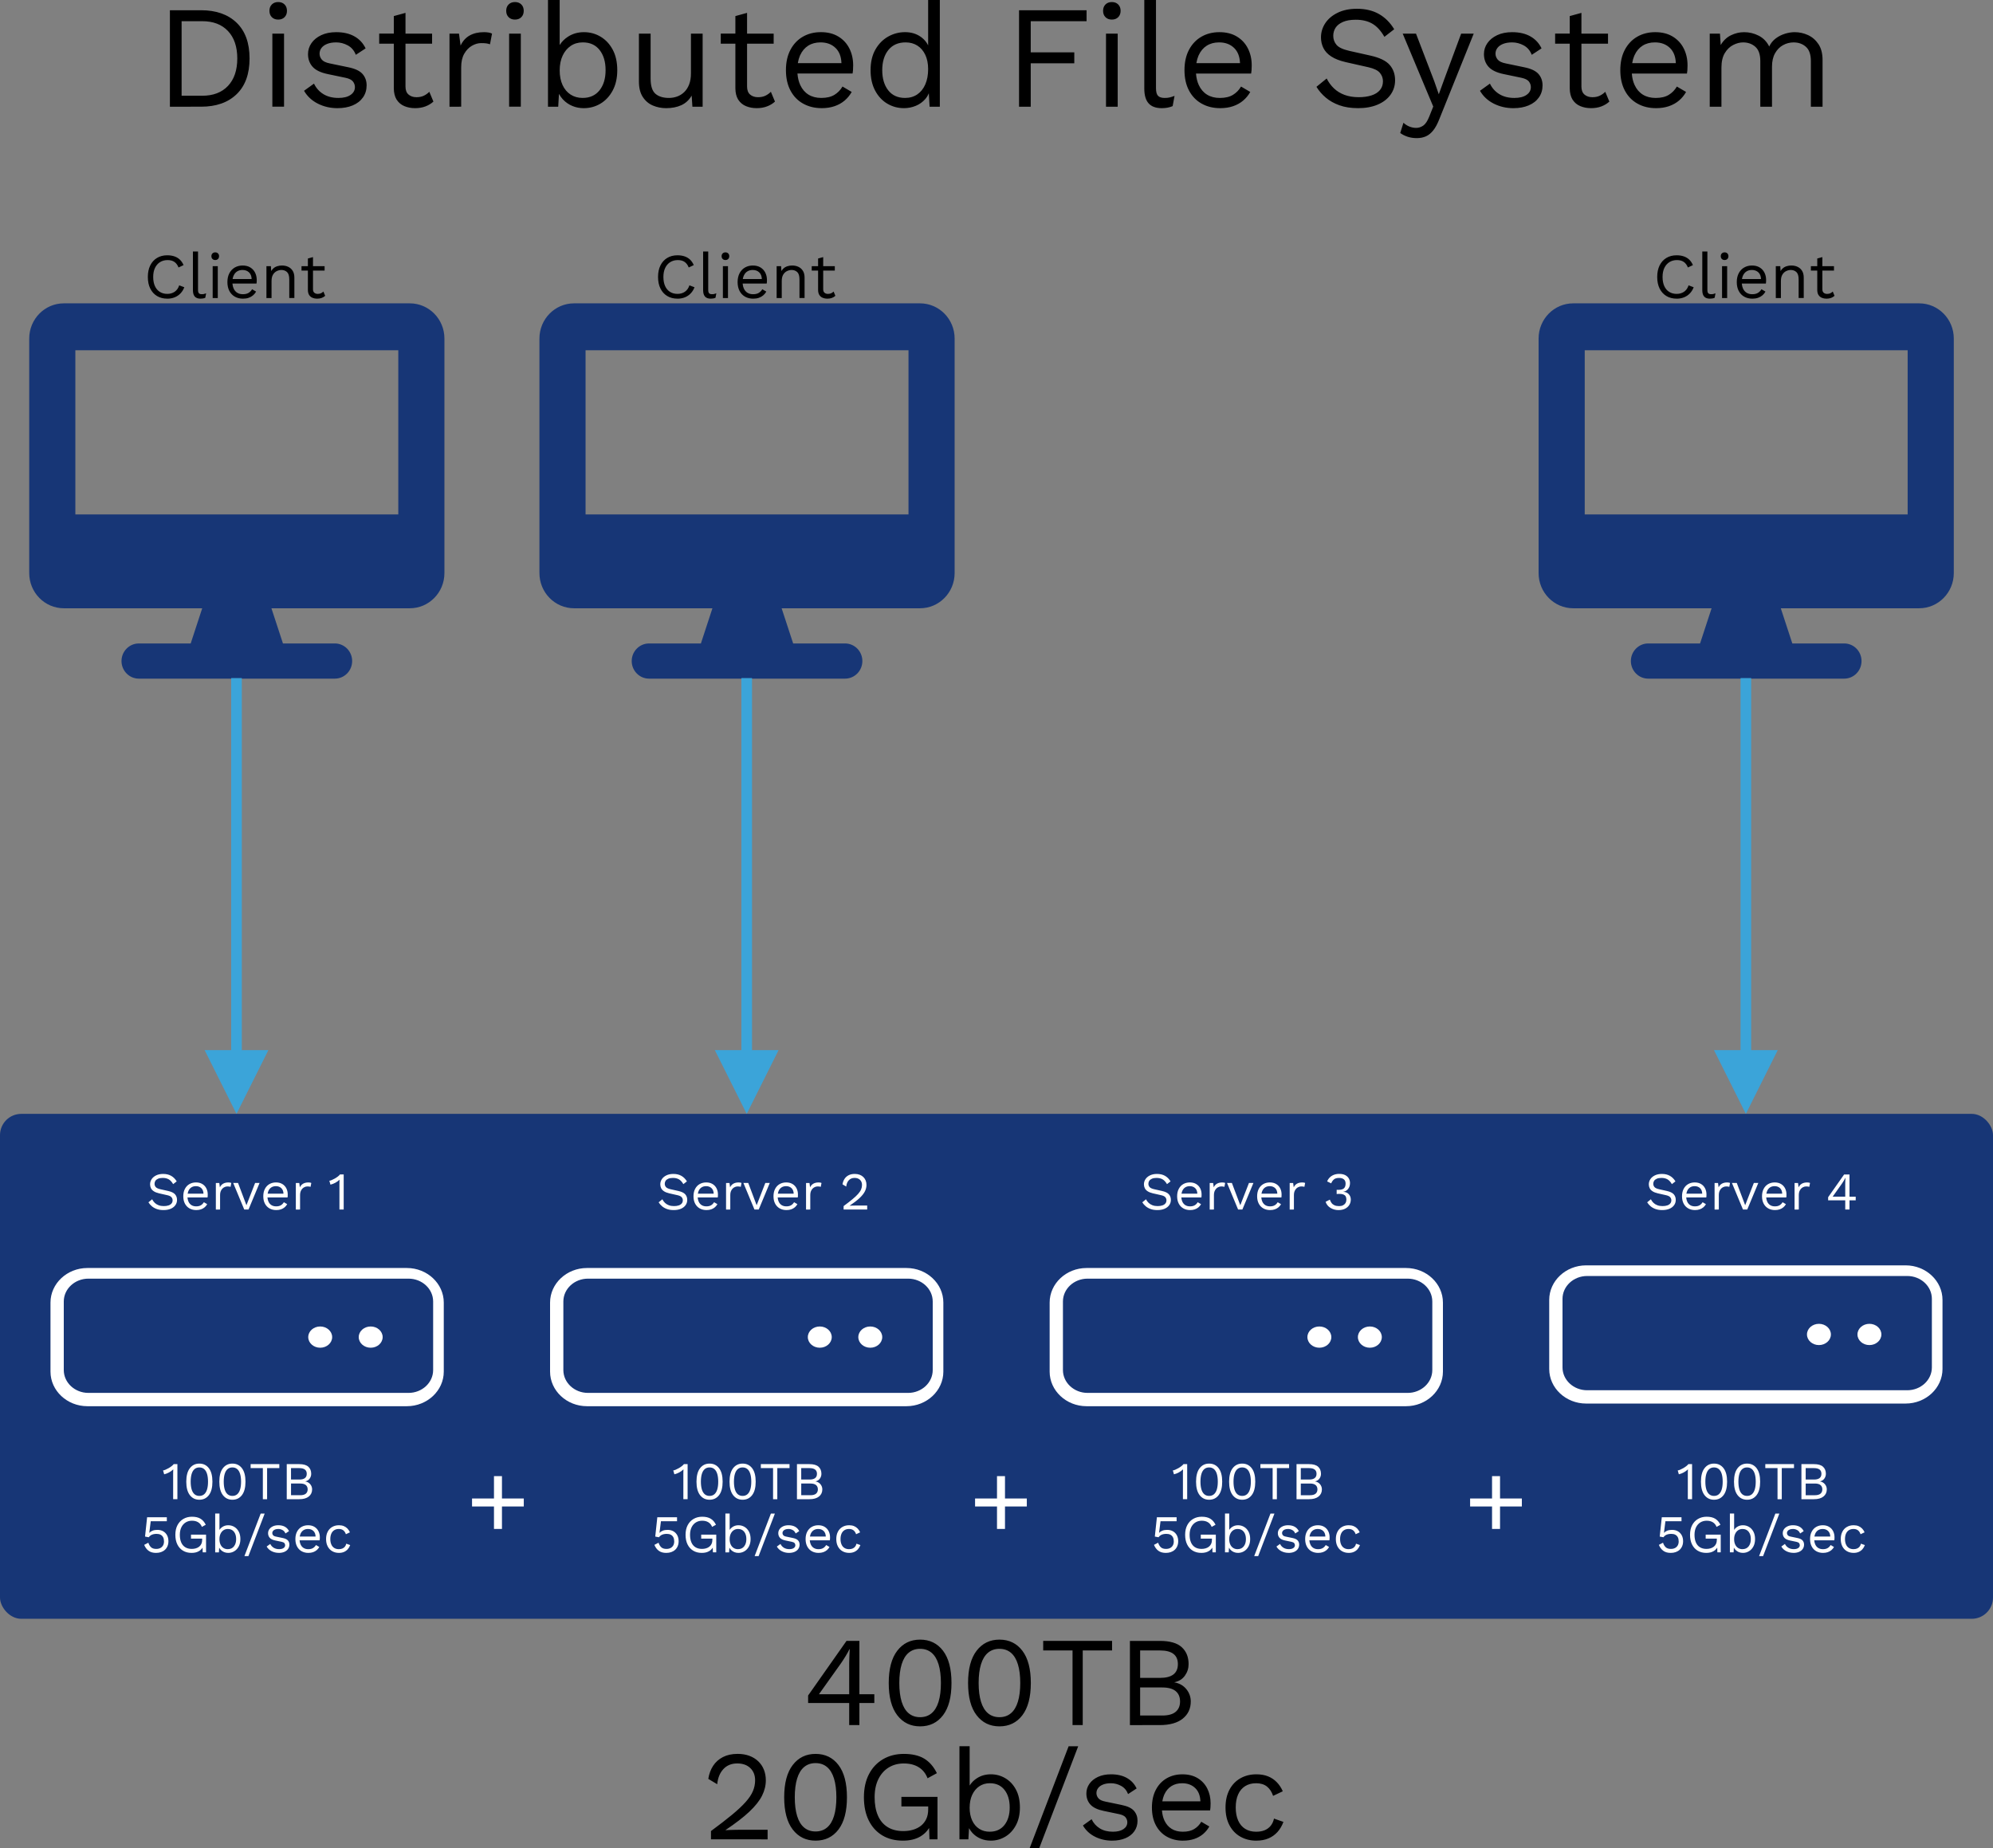
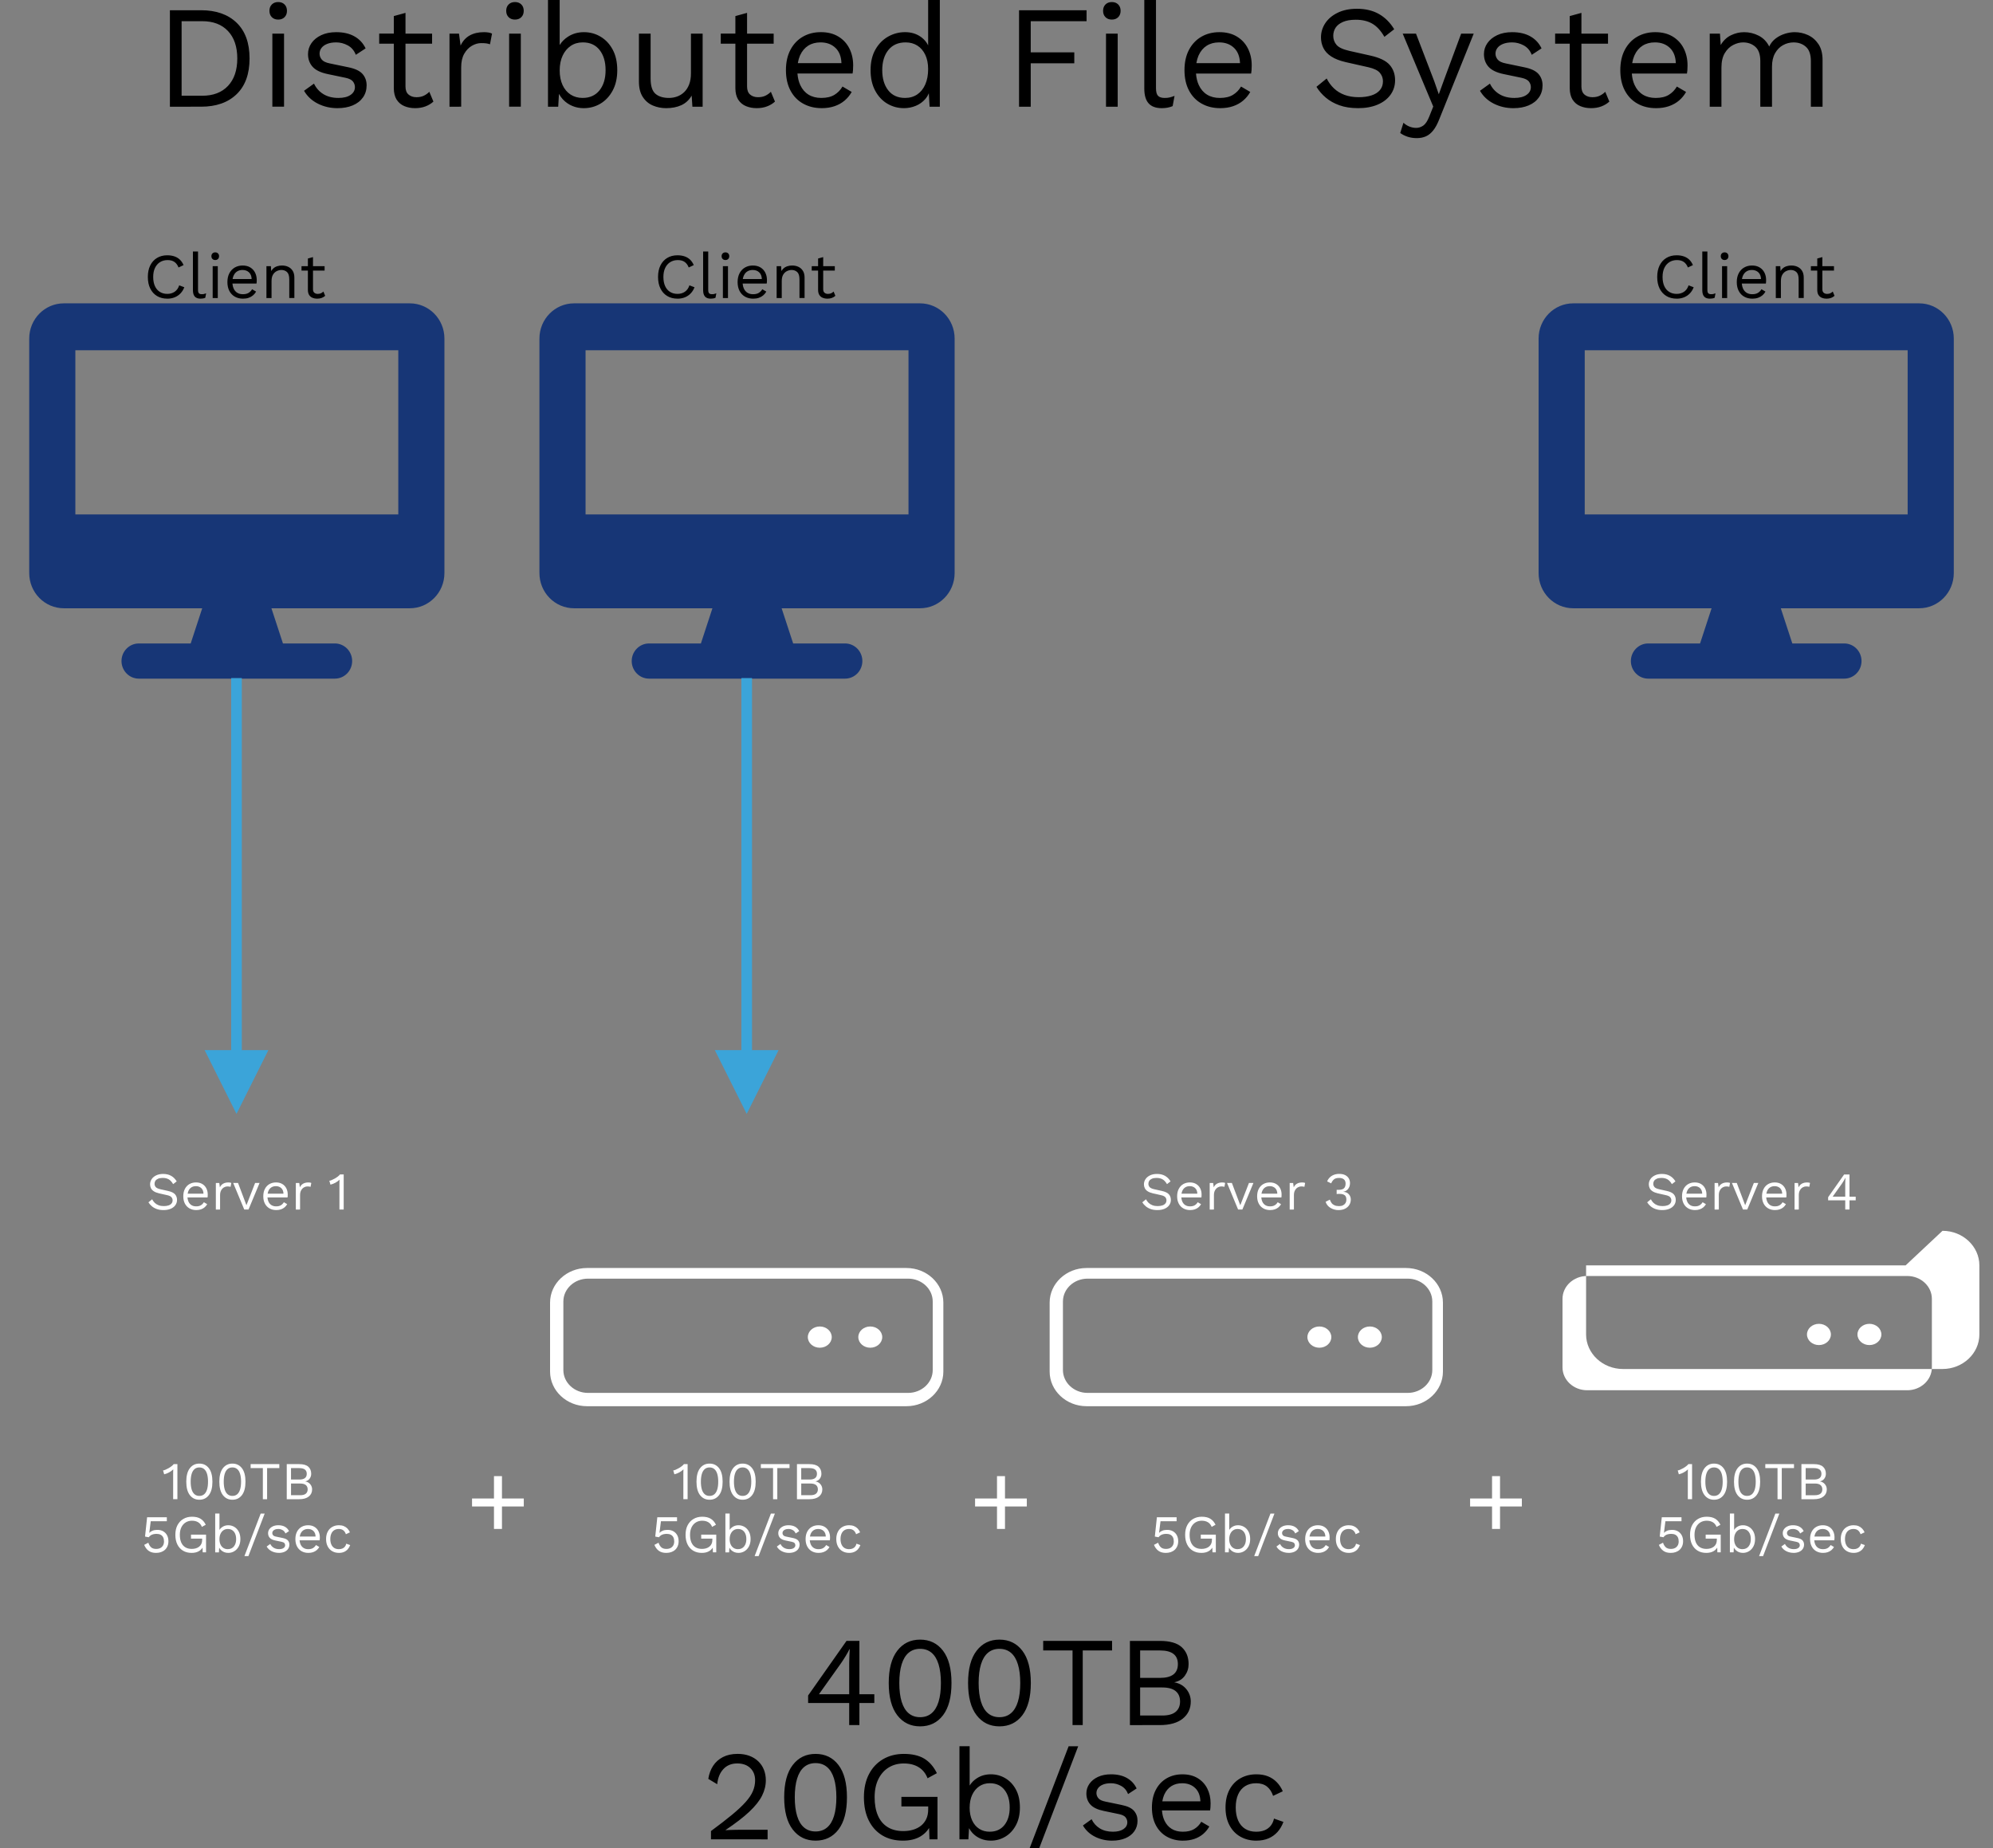
<svg xmlns="http://www.w3.org/2000/svg" width="198.438mm" height="184.02mm" viewBox="0 0 198.438 184.02" id="svg8924">
  <rect x="0" y="0" width="198.438" height="184.02" fill="#808080" stroke="none" />
  <defs id="defs8921" />
  <g id="layer1" transform="translate(-5.025,-24.752)">
    <g id="desktop" transform="matrix(0.265,0,0,0.265,7.935,54.954)" fill="#173676" fill-rule="nonzero" style="stroke:none;stroke-width:1">
      <path d="M143 0H13C5.823.0.0 5.921.0 13.219v88.125c0 7.298 5.823 13.219 13 13.219h52l-4.333 13.219h-19.5c-3.575.0-6.5 2.974-6.5 6.609.0 3.635 2.925 6.609 6.5 6.609h73.667c3.589.0 6.5-2.96 6.5-6.609.0-3.649-2.911-6.609-6.5-6.609H95.333L91 114.562h52c7.177.0 13-5.921 13-13.219v-88.125C156 5.921 150.177.0 143 0zm-4.333 79.312H17.333V17.625H138.667z" id="Shape" />
    </g>
    <path id="Line-2" d="m29.102 92.261v37.042h2.646l-3.175 6.35-3.175-6.35h2.646V92.261z" fill="#3ba4d9" fill-rule="nonzero" style="stroke:none;stroke-width:0.265" />
    <g id="g8993" transform="matrix(0.265,0,0,0.265,158.219,54.954)" fill="#173676" fill-rule="nonzero" style="stroke:none;stroke-width:1">
      <path d="M143 0H13C5.823.0.0 5.921.0 13.219v88.125c0 7.298 5.823 13.219 13 13.219h52l-4.333 13.219h-19.5c-3.575.0-6.5 2.974-6.5 6.609.0 3.635 2.925 6.609 6.5 6.609h73.667c3.589.0 6.5-2.96 6.5-6.609.0-3.649-2.911-6.609-6.5-6.609H95.333L91 114.562h52c7.177.0 13-5.921 13-13.219v-88.125C156 5.921 150.177.0 143 0zm-4.333 79.312H17.333V17.625H138.667z" id="path8991" />
    </g>
    <path d="m90.593 196.506v-2.197h1.486v-.876h-1.486v-5.309h-1.283l-3.823 5.436v0 .749h4.089v2.197zm-1.016-3.073h-3.01l2.197-3.086c.135-.195.284-.423.445-.686.161-.262.292-.5.394-.711v0h.025c-.009.22-.019.445-.032.673-.013.229-.019.453-.019.673v0zm7.061 3.2c.957.0 1.717-.368 2.28-1.105.563-.737.845-1.808.845-3.213.0-1.405-.282-2.477-.845-3.213s-1.323-1.105-2.28-1.105c-.948.0-1.706.368-2.273 1.105-.567.737-.851 1.808-.851 3.213.0 1.405.284 2.477.851 3.213s1.325 1.105 2.273 1.105zm0-.914c-.449.0-.828-.129-1.137-.387-.309-.258-.542-.641-.699-1.149s-.235-1.13-.235-1.867c0-.737.078-1.359.235-1.867.157-.508.389-.891.699-1.149.309-.258.688-.387 1.137-.387s.828.129 1.137.387c.309.258.542.641.699 1.149s.235 1.13.235 1.867c0 .737-.078 1.359-.235 1.867-.157.508-.389.891-.699 1.149-.309.258-.688.387-1.137.387zm7.899.914c.957.0 1.717-.368 2.28-1.105.563-.737.845-1.808.845-3.213.0-1.405-.282-2.477-.845-3.213s-1.323-1.105-2.28-1.105c-.948.0-1.706.368-2.273 1.105-.567.737-.851 1.808-.851 3.213.0 1.405.284 2.477.851 3.213s1.325 1.105 2.273 1.105zm0-.914c-.449.0-.828-.129-1.137-.387-.309-.258-.542-.641-.699-1.149-.157-.508-.235-1.13-.235-1.867.0-.737.078-1.359.235-1.867.157-.508.389-.891.699-1.149.309-.258.688-.387 1.137-.387s.828.129 1.137.387c.309.258.542.641.699 1.149.157.508.235 1.13.235 1.867.0.737-.078 1.359-.235 1.867-.157.508-.389.891-.699 1.149-.309.258-.688.387-1.137.387zm8.293.787v-7.429h2.921v-.953h-6.858v.953h2.921v7.429zm7.671.0c.991.0 1.753-.214 2.286-.641.533-.428.8-.997.8-1.708.0-.457-.146-.866-.438-1.226-.292-.36-.688-.586-1.187-.679v0-.013c.449-.093.796-.311 1.041-.654.246-.343.368-.726.368-1.149.0-.711-.229-1.274-.686-1.689-.457-.415-1.181-.622-2.172-.622v0h-2.985v8.382zm.025-4.699h-1.981v-2.731h1.981c1.185.0 1.778.453 1.778 1.359.0.914-.593 1.372-1.778 1.372zm.216 3.747h-2.197v-2.794h2.197c.601.0 1.048.121 1.34.362s.438.586.438 1.035c0 .44-.146.783-.438 1.029-.292.246-.739.368-1.34.368z" id="400tb" fill="#000" fill-rule="nonzero" style="stroke:none;stroke-width:0.265" />
    <path d="m25.042 35.375c1.504.0 2.685-.415 3.543-1.244.859-.829 1.288-2.015 1.288-3.558.0-1.543-.429-2.729-1.288-3.558-.859-.829-2.04-1.244-3.543-1.244v0h-3.1v9.604zm.116-1.091H23.107v-7.422h2.052c1.096.0 1.952.327 2.568.982.616.655.924 1.564.924 2.729s-.308 2.074-.924 2.729c-.616.655-1.472.982-2.568.982zm7.567-7.582c.262.0.473-.08.633-.24.16-.16.24-.371.24-.633.0-.262-.08-.473-.24-.633-.16-.16-.371-.24-.633-.24-.262.0-.473.08-.633.24-.16.16-.24.371-.24.633.0.262.08.473.24.633.16.16.371.24.633.24zm.582 8.673v-7.276h-1.164v7.276zm5.326.146c.572.0 1.077-.092 1.513-.276.437-.184.776-.449 1.019-.793.243-.344.364-.745.364-1.201.0-.446-.136-.825-.407-1.135-.272-.31-.747-.534-1.426-.669v0l-1.819-.378c-.398-.078-.669-.206-.815-.386-.146-.179-.218-.376-.218-.589s.065-.405.196-.575c.131-.17.32-.303.568-.4.247-.097.546-.146.895-.146.398.0.781.099 1.15.298.369.199.635.512.8.939v0l.975-.64c-.243-.514-.611-.912-1.106-1.193-.495-.281-1.101-.422-1.819-.422-.572.0-1.07.099-1.492.298-.422.199-.747.463-.975.793-.228.33-.342.694-.342 1.091.0.504.153.926.458 1.266.306.34.812.582 1.521.728v0l1.746.364c.369.078.618.201.749.371s.196.357.196.56c0 .32-.146.58-.437.779-.291.199-.694.298-1.208.298-.582.0-1.079-.126-1.492-.378s-.725-.601-.939-1.048v0l-.99.713c.32.553.779.98 1.375 1.281.597.301 1.249.451 1.957.451zm7.698.0c.398.0.749-.058 1.055-.175.306-.116.57-.276.793-.48v0l-.407-.975c-.165.165-.349.296-.553.393-.204.097-.446.146-.728.146-.32.0-.582-.087-.786-.262-.204-.175-.306-.441-.306-.8v0-4.264h2.648V28.099H45.4V26.033l-1.164.32v1.746h-1.455v1.004h1.455v4.467c.009.435.096.791.262 1.069l.037.058c.189.286.444.495.764.626.32.131.665.196 1.033.196zm4.613-.146v-3.929c0-.543.102-.992.306-1.346.204-.354.458-.618.764-.793.306-.175.609-.262.91-.262.233.0.412.01.538.029.126.019.243.049.349.087v0l.204-1.062c-.107-.058-.235-.097-.386-.116-.15-.019-.289-.029-.415-.029-.563.0-1.04.112-1.433.335-.393.223-.691.558-.895 1.004v0l-.16-1.193h-.946v7.276zm5.355-8.673c.262.0.473-.08.633-.24.16-.16.24-.371.24-.633.0-.262-.08-.473-.24-.633-.16-.16-.371-.24-.633-.24-.262.0-.473.08-.633.24-.16.16-.24.371-.24.633.0.262.08.473.24.633.16.16.371.24.633.24zm.582 8.673v-7.276h-1.164v7.276zm6.272.146c.601.0 1.154-.15 1.659-.451.504-.301.91-.735 1.215-1.302.306-.568.458-1.244.458-2.03.0-.796-.15-1.475-.451-2.037-.301-.563-.703-.994-1.208-1.295-.504-.301-1.057-.451-1.659-.451-.592.0-1.118.148-1.579.444-.346.222-.616.489-.812.801l-.025.041v-4.488h-1.164v10.623h1.019l.074-1.281.05.089c.088.151.192.294.312.429l.074.08c.252.262.553.466.902.611.349.146.728.218 1.135.218zm-.116-1.019c-.456.0-.856-.112-1.201-.335-.344-.223-.611-.541-.8-.953s-.284-.895-.284-1.448c0-.563.097-1.053.291-1.47.194-.417.463-.742.808-.975.344-.233.745-.349 1.201-.349.718.0 1.276.252 1.673.757s.597 1.174.597 2.008c0 .834-.201 1.504-.604 2.008-.403.504-.963.757-1.681.757zm8.309 1.019c.582.0 1.089-.099 1.521-.298.432-.199.774-.517 1.026-.953v0l.073 1.106h1.019v-7.276h-1.164v3.958c0 .427-.061.796-.182 1.106-.121.31-.286.565-.495.764-.209.199-.444.344-.706.437-.262.092-.529.138-.8.138-.582.0-1.033-.138-1.353-.415-.32-.276-.48-.783-.48-1.521v0-4.467h-1.164v4.773c0 .631.129 1.142.386 1.535.257.393.592.677 1.004.851.412.175.851.262 1.317.262zm8.993.0c.398.0.749-.058 1.055-.175.306-.116.57-.276.793-.48v0l-.407-.975c-.165.165-.349.296-.553.393-.204.097-.446.146-.728.146-.32.0-.582-.087-.786-.262C79.51 33.993 79.409 33.726 79.409 33.367v0-4.264h2.648V28.099H79.409V26.033l-1.164.32v1.746h-1.455v1.004h1.455v4.467c.009.435.096.791.262 1.069l.037.058c.189.286.444.495.764.626.32.131.665.196 1.033.196zm6.49.0c.475.0.905-.065 1.288-.196.383-.131.718-.318 1.004-.56.286-.243.521-.529.706-.859v0L88.911 33.367c-.204.349-.473.626-.808.829s-.769.306-1.302.306c-.495.0-.919-.109-1.273-.327-.354-.218-.628-.536-.822-.953-.152-.328-.245-.703-.278-1.127l-.002-.023h5.489c.016-.085.028-.18.037-.284l.006-.08c.01-.136.015-.286.015-.451.0-.621-.126-1.181-.378-1.681-.252-.5-.618-.895-1.099-1.186-.48-.291-1.06-.437-1.739-.437-.669.0-1.266.15-1.79.451-.524.301-.936.735-1.237 1.302s-.451 1.244-.451 2.03c0 .786.15 1.462.451 2.03s.72 1.002 1.259 1.302 1.152.451 1.841.451zm1.977-4.482h-4.341l.01-.061c.041-.235.103-.451.185-.649l.037-.084c.189-.412.456-.728.8-.946s.754-.327 1.23-.327c.621.0 1.123.189 1.506.568.348.344.538.82.57 1.429zm6.216 4.482c.417.0.812-.078 1.186-.233.374-.155.689-.381.946-.677.147-.169.263-.36.348-.571l.003-.009.078 1.344h1.019V24.752h-1.164v4.521l-.021-.044c-.15-.294-.363-.545-.637-.754l-.076-.056c-.441-.31-.963-.466-1.564-.466-.601.0-1.164.148-1.688.444-.524.296-.946.725-1.266 1.288-.32.563-.48 1.247-.48 2.052.0.786.15 1.462.451 2.03s.703 1.002 1.208 1.302 1.057.451 1.659.451zm.116-1.019c-.718.0-1.276-.252-1.673-.757s-.597-1.174-.597-2.008c0-.834.204-1.504.611-2.008.407-.504.98-.757 1.717-.757.446.0.837.107 1.171.32.335.213.597.519.786.917s.284.873.284 1.426c0 .582-.095 1.089-.284 1.521-.189.432-.456.764-.8.997-.344.233-.749.349-1.215.349zm12.515.873v-4.322h4.337v-1.091h-4.337v-3.1h5.559v-1.091h-6.723v9.604zm8.076-8.673c.262.0.473-.08.633-.24.16-.16.24-.371.24-.633.0-.262-.08-.473-.24-.633-.16-.16-.371-.24-.633-.24s-.473.08-.633.24c-.16.16-.24.371-.24.633.0.262.08.473.24.633.16.16.371.24.633.24zm.582 8.673v-7.276h-1.164v7.276zm4.395.146c.194.0.383-.017.568-.051.184-.034.354-.085.509-.153v0l.189-1.019c-.213.078-.383.131-.509.16-.126.029-.286.044-.48.044-.301.0-.519-.07-.655-.211-.136-.141-.204-.395-.204-.764v0-8.775h-1.164v8.819c0 .66.143 1.15.429 1.47.286.32.725.48 1.317.48zm5.806.0c.475.0.905-.065 1.288-.196.383-.131.718-.318 1.004-.56s.521-.529.706-.859v0l-.917-.538c-.204.349-.473.626-.808.829-.335.204-.769.306-1.302.306-.495.0-.919-.109-1.273-.327-.354-.218-.628-.536-.822-.953-.152-.328-.245-.703-.278-1.127l-.001-.023h5.489c.015-.085.028-.18.037-.284l.006-.08c.01-.136.015-.286.015-.451.0-.621-.126-1.181-.378-1.681-.252-.5-.618-.895-1.099-1.186-.48-.291-1.06-.437-1.739-.437-.669.0-1.266.15-1.79.451-.524.301-.936.735-1.237 1.302s-.451 1.244-.451 2.03c0 .786.15 1.462.451 2.03s.72 1.002 1.259 1.302c.538.301 1.152.451 1.841.451zm1.977-4.482h-4.341l.01-.061c.041-.235.103-.451.185-.649l.037-.084c.189-.412.456-.728.8-.946.344-.218.754-.327 1.23-.327.621.0 1.123.189 1.506.568.348.344.538.82.57 1.429zm11.746 4.482c.747.0 1.397-.116 1.95-.349.553-.233.982-.56 1.288-.982.306-.422.458-.905.458-1.448.0-.611-.182-1.123-.546-1.535-.364-.412-1.007-.72-1.928-.924v0l-2.081-.466c-.64-.146-1.067-.347-1.281-.604s-.32-.555-.32-.895c0-.301.078-.57.233-.808.155-.238.4-.429.735-.575s.759-.218 1.273-.218c.64.0 1.186.129 1.637.386.451.257.856.696 1.215 1.317v0l.975-.757c-.407-.669-.917-1.176-1.528-1.521-.611-.344-1.339-.517-2.183-.517-.737.0-1.375.131-1.914.393-.538.262-.951.609-1.237 1.04s-.429.905-.429 1.419c0 .378.08.73.24 1.055.16.325.422.606.786.844.364.238.842.424 1.433.56v0l2.256.509c.563.126.946.313 1.15.56.204.247.306.526.306.837.0.34-.097.628-.291.866-.194.238-.473.417-.837.538-.364.121-.793.182-1.288.182-.534.0-1.007-.078-1.419-.233-.412-.155-.764-.374-1.055-.655-.291-.281-.529-.606-.713-.975v0l-1.019.829c.243.398.553.757.931 1.077.378.32.832.575 1.361.764.529.189 1.142.284 1.841.284zm5.85 2.983c.349.0.657-.061.924-.182.267-.121.509-.32.728-.597.218-.276.42-.652.604-1.128v0l3.42-8.498h-1.251l-1.703 4.598-.524 1.441-.451-1.295-1.819-4.744h-1.324l2.314 5.53.728 1.732-.413 1.033c-.175.427-.367.713-.576.859-.223.155-.461.233-.713.233-.213.0-.429-.041-.648-.124-.218-.082-.424-.211-.618-.386v0l-.32 1.019c.213.155.458.279.735.371.276.092.58.138.91.138zm9.633-2.983c.572.0 1.077-.092 1.513-.276.437-.184.776-.449 1.019-.793.243-.344.364-.745.364-1.201.0-.446-.136-.825-.407-1.135-.272-.31-.747-.534-1.426-.669v0l-1.819-.378c-.398-.078-.669-.206-.815-.386-.146-.179-.218-.376-.218-.589s.066-.405.196-.575c.131-.17.32-.303.568-.4.247-.097.546-.146.895-.146.398.0.781.099 1.15.298.369.199.635.512.8.939v0l.975-.64c-.243-.514-.611-.912-1.106-1.193-.495-.281-1.101-.422-1.819-.422-.572.0-1.07.099-1.492.298-.422.199-.747.463-.975.793-.228.33-.342.694-.342 1.091.0.504.153.926.458 1.266.306.34.812.582 1.521.728v0l1.746.364c.369.078.618.201.749.371s.196.357.196.56c0 .32-.146.58-.437.779-.291.199-.694.298-1.208.298-.582.0-1.079-.126-1.492-.378s-.725-.601-.939-1.048v0l-.99.713c.32.553.779.98 1.375 1.281s1.249.451 1.957.451zm7.698.0c.398.0.749-.058 1.055-.175.306-.116.57-.276.793-.48v0l-.407-.975c-.165.165-.349.296-.553.393-.204.097-.446.146-.728.146-.32.0-.582-.087-.786-.262-.204-.175-.306-.441-.306-.8v0-4.264h2.648v-1.004h-2.648V26.033l-1.164.32v1.746h-1.455v1.004h1.455v4.467c.009.435.096.791.262 1.069l.037.058c.189.286.444.495.764.626.32.131.665.196 1.033.196zm6.49.0c.475.0.905-.065 1.288-.196.383-.131.718-.318 1.004-.56s.521-.529.706-.859v0l-.917-.538c-.204.349-.473.626-.808.829-.335.204-.769.306-1.302.306-.495.0-.919-.109-1.273-.327-.354-.218-.628-.536-.822-.953-.152-.328-.245-.703-.278-1.127l-.001-.023h5.489c.015-.085.028-.18.037-.284l.006-.08c.01-.136.015-.286.015-.451.0-.621-.126-1.181-.378-1.681-.252-.5-.618-.895-1.099-1.186-.48-.291-1.06-.437-1.739-.437-.669.0-1.266.15-1.79.451-.524.301-.936.735-1.237 1.302-.301.568-.451 1.244-.451 2.03.0.786.15 1.462.451 2.03.301.568.72 1.002 1.259 1.302.538.301 1.152.451 1.841.451zm1.977-4.482h-4.341l.01-.061c.041-.235.103-.451.185-.649l.037-.084c.189-.412.456-.728.8-.946s.754-.327 1.23-.327c.621.0 1.123.189 1.506.568.348.344.538.82.57 1.429zm4.542 4.337v-3.885c0-.601.112-1.087.335-1.455.223-.369.502-.638.837-.808.335-.17.662-.255.982-.255.485.0.893.146 1.222.437.33.291.495.766.495 1.426v0 4.54h1.164v-3.987c0-.524.099-.965.298-1.324.199-.359.463-.631.793-.815.33-.184.684-.276 1.062-.276.485.0.893.146 1.222.437.33.291.495.766.495 1.426v0 4.54h1.164v-4.657c0-.64-.136-1.164-.407-1.572-.272-.407-.618-.708-1.04-.902-.422-.194-.866-.291-1.332-.291-.301.0-.618.051-.953.153-.335.102-.643.257-.924.466-.281.209-.5.478-.655.808-.243-.485-.592-.844-1.048-1.077s-.941-.349-1.455-.349c-.446.0-.88.102-1.302.306s-.764.529-1.026.975v0l-.073-1.135h-1.019v7.276z" id="DistributedFileSystem" fill="#000" fill-rule="nonzero" style="stroke:none;stroke-width:0.265" />
-     <rect id="rect8997" fill="#173676" x="5.025" y="135.652" width="198.438" height="50.271" rx="2.117" style="fill-rule:evenodd;stroke:none;stroke-width:0.265" />
-     <path d="M45.539 150.998H13.723c-2.019.0-3.671 1.548-3.671 3.44v6.879c0 1.892 1.652 3.44 3.671 3.44h31.816c2.019.0 3.671-1.548 3.671-3.44v-6.879c0-1.892-1.652-3.44-3.671-3.44zm2.613 10.16c0 1.254-1.1 2.275-2.452 2.275H13.827c-1.352.0-2.452-1.021-2.452-2.275v-6.826c0-1.254 1.1-2.275 2.452-2.275h31.873c1.352.0 2.452 1.021 2.452 2.275zM36.907 156.819c-.657.0-1.191.474-1.191 1.058.0.584.533 1.058 1.191 1.058.657.0 1.191-.474 1.191-1.058s-.536-1.058-1.191-1.058zm5.027.0c-.657.0-1.191.474-1.191 1.058.0.584.533 1.058 1.191 1.058.657.0 1.191-.474 1.191-1.058s-.536-1.058-1.191-1.058z" id="path8999" fill="#fff" fill-rule="nonzero" style="stroke:none;stroke-width:0.265" />
-     <path d="m194.764 150.734h-31.816c-2.019.0-3.671 1.548-3.671 3.44v6.879c0 1.892 1.652 3.44 3.671 3.44h31.816c2.019.0 3.671-1.548 3.671-3.44v-6.879c0-1.892-1.652-3.44-3.671-3.44zm2.613 10.16c0 1.254-1.1 2.275-2.452 2.275H163.052c-1.352.0-2.452-1.021-2.452-2.275v-6.826c0-1.254 1.1-2.275 2.452-2.275h31.873c1.352.0 2.452 1.021 2.452 2.275zm-11.245-4.339c-.657.0-1.191.474-1.191 1.058.0.584.533 1.058 1.191 1.058.657.0 1.191-.474 1.191-1.058.0-.584-.536-1.058-1.191-1.058zm5.027.0c-.657.0-1.191.474-1.191 1.058.0.584.533 1.058 1.191 1.058.657.0 1.191-.474 1.191-1.058.0-.584-.536-1.058-1.191-1.058z" id="path9001" fill="#fff" fill-rule="nonzero" style="stroke:none;stroke-width:0.265" />
+     <path d="m194.764 150.734h-31.816v6.879c0 1.892 1.652 3.44 3.671 3.44h31.816c2.019.0 3.671-1.548 3.671-3.44v-6.879c0-1.892-1.652-3.44-3.671-3.44zm2.613 10.16c0 1.254-1.1 2.275-2.452 2.275H163.052c-1.352.0-2.452-1.021-2.452-2.275v-6.826c0-1.254 1.1-2.275 2.452-2.275h31.873c1.352.0 2.452 1.021 2.452 2.275zm-11.245-4.339c-.657.0-1.191.474-1.191 1.058.0.584.533 1.058 1.191 1.058.657.0 1.191-.474 1.191-1.058.0-.584-.536-1.058-1.191-1.058zm5.027.0c-.657.0-1.191.474-1.191 1.058.0.584.533 1.058 1.191 1.058.657.0 1.191-.474 1.191-1.058.0-.584-.536-1.058-1.191-1.058z" id="path9001" fill="#fff" fill-rule="nonzero" style="stroke:none;stroke-width:0.265" />
    <path d="M145.023 150.998H113.207c-2.019.0-3.671 1.548-3.671 3.44v6.879c0 1.892 1.652 3.44 3.671 3.44h31.816c2.019.0 3.671-1.548 3.671-3.44v-6.879c0-1.892-1.652-3.44-3.671-3.44zm2.613 10.16c0 1.254-1.1 2.275-2.452 2.275h-31.873c-1.352.0-2.452-1.021-2.452-2.275v-6.826c0-1.254 1.1-2.275 2.452-2.275h31.873c1.352.0 2.452 1.021 2.452 2.275zM136.391 156.819c-.657.0-1.191.474-1.191 1.058.0.584.533 1.058 1.191 1.058.657.0 1.191-.474 1.191-1.058s-.536-1.058-1.191-1.058zm5.027.0c-.657.0-1.191.474-1.191 1.058.0.584.533 1.058 1.191 1.058.657.0 1.191-.474 1.191-1.058s-.536-1.058-1.191-1.058z" id="path9003" fill="#fff" fill-rule="nonzero" style="stroke:none;stroke-width:0.265" />
    <path d="m22.689 174.017v-3.493h-.37c-.049.067-.12.136-.212.206-.092.071-.191.137-.299.198-.108.062-.21.113-.307.153-.097.041-.177.064-.241.071v0l.111.386c.166-.039.328-.101.487-.188.159-.086.298-.188.418-.304-.004.074-.006.146-.008.214-.002.069-.003.133-.003.193v0 2.561zm2.185.053c.399.0.715-.153.95-.46.235-.307.352-.753.352-1.339.0-.586-.117-1.032-.352-1.339-.235-.307-.551-.46-.95-.46-.395.0-.711.153-.947.46-.236.307-.355.753-.355 1.339.0.586.118 1.032.355 1.339.236.307.552.46.947.46zm0-.381c-.187.0-.345-.054-.474-.161-.129-.108-.226-.267-.291-.479-.065-.212-.098-.471-.098-.778.0-.307.033-.566.098-.778.065-.212.162-.371.291-.479.129-.108.287-.161.474-.161s.345.054.474.161c.129.108.226.267.291.479.065.212.098.471.098.778.0.307-.033.566-.098.778-.065.212-.162.371-.291.479-.129.108-.287.161-.474.161zm3.291.381c.399.0.715-.153.95-.46.235-.307.352-.753.352-1.339.0-.586-.117-1.032-.352-1.339-.235-.307-.551-.46-.95-.46-.395.0-.711.153-.947.46-.236.307-.355.753-.355 1.339.0.586.118 1.032.355 1.339.236.307.552.46.947.46zm0-.381c-.187.0-.345-.054-.474-.161-.129-.108-.226-.267-.291-.479-.065-.212-.098-.471-.098-.778.0-.307.033-.566.098-.778.065-.212.162-.371.291-.479.129-.108.287-.161.474-.161.187.0.345.054.474.161.129.108.226.267.291.479.065.212.098.471.098.778.0.307-.033.566-.098.778-.065.212-.162.371-.291.479-.129.108-.287.161-.474.161zm3.455.328v-3.096h1.217v-.397h-2.857v.397h1.217v3.096zm3.196.0c.413.0.73-.089.953-.267.222-.178.333-.415.333-.712.0-.191-.061-.361-.183-.511-.122-.15-.287-.244-.495-.283v0-.005c.187-.039.332-.13.434-.273.102-.143.153-.302.153-.479.0-.296-.095-.531-.286-.704-.191-.173-.492-.259-.905-.259v0h-1.244v3.493zm.011-1.958h-.826v-1.138h.826c.494.0.741.189.741.566.0.381-.247.572-.741.572zm.09 1.561H34.002v-1.164h.915c.25.0.437.05.558.151.122.101.183.244.183.431.0.183-.061.326-.183.429-.122.102-.308.153-.558.153z" id="100tb" fill="#fff" fill-rule="nonzero" style="stroke:none;stroke-width:0.265" />
    <path d="m20.567 179.362c.18.0.345-.026.495-.079s.28-.13.389-.23c.109-.101.194-.223.254-.368.06-.145.09-.307.09-.487.0-.226-.046-.423-.138-.593-.092-.169-.22-.301-.384-.394-.164-.093-.357-.14-.579-.14-.183.0-.341.026-.474.079-.132.053-.241.123-.325.212v0H19.884l.011-.048.138-1.101h1.603v-.397H19.672l-.206 1.921.37.069c.056-.081.123-.146.201-.196.078-.049.165-.086.262-.108.097-.023.202-.034.315-.034.159.0.293.028.402.085.109.056.193.14.251.251.058.111.087.25.087.415.0.155-.032.288-.095.4-.064.111-.153.197-.267.257-.115.06-.253.09-.415.09-.229.0-.403-.057-.521-.172-.118-.115-.205-.264-.262-.447v0l-.413.217c.102.25.248.446.437.587s.438.212.749.212zm3.54.0c.293.0.538-.06.736-.18.138-.084.251-.192.337-.324l.013-.021.015.472h.333v-1.762h-1.498v.397h1.111v.122c0 .152-.026.284-.079.397-.053.113-.126.206-.22.28-.093.074-.203.13-.328.167-.125.037-.26.056-.405.056-.258.0-.475-.056-.654-.167-.178-.111-.312-.272-.402-.482-.09-.21-.135-.461-.135-.754.0-.293.052-.544.156-.754.104-.21.247-.37.429-.482.182-.111.391-.167.627-.167.243.0.449.052.616.156.168.104.29.257.368.458v0l.386-.212c-.134-.272-.31-.473-.527-.603-.217-.131-.498-.196-.844-.196-.325.0-.612.073-.863.22-.25.146-.445.354-.585.622s-.209.587-.209.958.066.69.198.958c.132.268.319.475.561.622.242.146.528.22.86.22zm3.641.0c.219.0.42-.055.603-.164.183-.109.331-.267.442-.474.111-.206.167-.452.167-.738.0-.289-.055-.536-.164-.741-.109-.205-.256-.362-.439-.471-.183-.109-.385-.164-.603-.164-.215.0-.407.054-.574.161-.13.084-.231.185-.303.304l-.001.002v-1.631H26.451v3.863h.37l.027-.466.006.011c.031.056.067.109.109.158l.044.049c.092.095.201.169.328.222.127.053.265.079.413.079zm-.042-.37c-.166.0-.311-.041-.437-.122-.125-.081-.222-.197-.291-.347-.069-.15-.103-.325-.103-.527.0-.205.035-.383.106-.534.071-.152.168-.27.294-.355.125-.085.271-.127.437-.127.261.0.464.092.609.275.145.183.217.427.217.73.0.303-.073.547-.22.73-.146.183-.35.275-.611.275zm2.053.688 1.619-4.233h-.397l-1.619 4.233zm3.027-.318c.208.0.392-.034.55-.101.159-.067.282-.163.37-.288.088-.125.132-.271.132-.437.0-.162-.049-.3-.148-.413-.099-.113-.272-.194-.519-.243v0l-.661-.138c-.145-.028-.243-.075-.296-.14-.053-.065-.079-.137-.079-.214.0-.078.024-.147.071-.209.048-.062.116-.11.206-.146.09-.035.198-.053.325-.053.145.0.284.036.418.108.134.072.231.186.291.341v0l.355-.233c-.088-.187-.222-.332-.402-.434-.18-.102-.4-.153-.661-.153-.208.0-.389.036-.542.108-.153.072-.272.168-.355.288-.083.12-.124.252-.124.397.0.183.056.337.167.46.111.123.295.212.553.265v0l.635.132c.134.028.225.073.273.135.048.062.071.13.071.204.0.116-.053.211-.159.283-.106.072-.252.108-.439.108-.212.0-.392-.046-.542-.138-.15-.092-.264-.219-.341-.381v0l-.36.259c.116.201.283.356.5.466.217.109.454.164.712.164zm2.942.0c.173.0.329-.024.468-.071.139-.048.261-.116.365-.204.104-.088.19-.192.257-.312v0l-.333-.196c-.074.127-.172.228-.294.302-.122.074-.28.111-.474.111-.18.0-.334-.04-.463-.119-.129-.079-.228-.195-.299-.347-.053-.114-.086-.243-.099-.389l-.002-.029h1.995c.005-.026.009-.054.012-.085l.004-.048c.004-.049.005-.104.005-.164.0-.226-.046-.43-.138-.611-.092-.182-.225-.325-.4-.431-.175-.106-.385-.159-.632-.159-.243.0-.46.055-.651.164-.191.109-.34.267-.45.474-.109.206-.164.452-.164.738s.055.532.164.738c.109.206.262.364.458.474.196.109.419.164.669.164zm.719-1.63h-1.578l.007-.04c.013-.068.031-.131.053-.19l.024-.058c.069-.15.166-.265.291-.344.125-.079.274-.119.447-.119.226.0.408.069.548.206.139.138.209.333.209.587zm2.324 1.63c.187.0.354-.031.5-.093.146-.062.272-.151.376-.267.104-.116.186-.256.246-.418v0l-.392-.138c-.025.116-.07.215-.135.296-.065.081-.148.143-.249.185-.101.042-.22.064-.357.064-.176.0-.328-.04-.455-.119-.127-.079-.224-.195-.291-.347-.067-.152-.101-.332-.101-.54.0-.212.034-.392.101-.542.067-.15.164-.265.291-.344.127-.079.279-.119.455-.119.183.0.332.045.447.135.115.09.2.22.257.389v0l.402-.191c-.064-.145-.146-.27-.249-.376-.102-.106-.223-.187-.362-.243-.139-.056-.301-.085-.484-.085-.247.0-.467.055-.661.164-.194.109-.346.267-.455.474-.109.206-.164.452-.164.738s.055.532.164.738c.109.206.261.364.455.474s.415.164.661.164z" id="5Gb/sec" fill="#fff" fill-rule="nonzero" style="stroke:none;stroke-width:0.265" />
    <path d="m71.367 179.362c.18.0.345-.026.495-.079.15-.053.28-.13.389-.23.109-.101.194-.223.254-.368.06-.145.09-.307.09-.487.0-.226-.046-.423-.138-.593-.092-.169-.22-.301-.384-.394-.164-.093-.357-.14-.579-.14-.183.0-.341.026-.474.079-.132.053-.241.123-.325.212v0H70.684l.011-.048.138-1.101h1.603v-.397H70.472l-.206 1.921.37.069c.056-.081.123-.146.201-.196.078-.049.165-.086.262-.108.097-.023.202-.034.315-.034.159.0.293.028.402.085.109.056.193.14.251.251.058.111.087.25.087.415.0.155-.032.288-.095.4-.064.111-.153.197-.267.257-.115.06-.253.09-.415.09-.229.0-.403-.057-.521-.172-.118-.115-.205-.264-.262-.447v0l-.413.217c.102.25.248.446.437.587.189.141.438.212.749.212zm3.54.0c.293.0.538-.06.736-.18.138-.084.251-.192.337-.324l.013-.021.015.472h.333v-1.762h-1.498v.397h1.111v.122c0 .152-.026.284-.079.397-.053.113-.126.206-.22.28-.093.074-.203.13-.328.167-.125.037-.26.056-.405.056-.258.0-.475-.056-.654-.167-.178-.111-.312-.272-.402-.482-.09-.21-.135-.461-.135-.754.0-.293.052-.544.156-.754.104-.21.247-.37.429-.482.182-.111.391-.167.627-.167.243.0.449.052.616.156.168.104.29.257.368.458v0l.386-.212c-.134-.272-.31-.473-.527-.603-.217-.131-.498-.196-.844-.196-.325.0-.612.073-.863.22-.25.146-.445.354-.585.622-.139.268-.209.587-.209.958s.066.69.198.958c.132.268.319.475.561.622.242.146.528.22.86.22zm3.641.0c.219.0.42-.055.603-.164.183-.109.331-.267.442-.474.111-.206.167-.452.167-.738.0-.289-.055-.536-.164-.741-.109-.205-.256-.362-.439-.471-.183-.109-.385-.164-.603-.164-.215.0-.407.054-.574.161-.13.084-.231.185-.303.304l-.001.002v-1.631H77.251v3.863h.37l.027-.466.006.011c.031.056.067.109.109.158l.044.049c.092.095.201.169.328.222.127.053.265.079.413.079zm-.042-.37c-.166.0-.311-.041-.437-.122-.125-.081-.222-.197-.291-.347-.069-.15-.103-.325-.103-.527.0-.205.035-.383.106-.534.071-.152.168-.27.294-.355.125-.085.271-.127.437-.127.261.0.464.092.609.275.145.183.217.427.217.73.0.303-.073.547-.22.73-.146.183-.35.275-.611.275zm2.053.688 1.619-4.233h-.397l-1.619 4.233zm3.027-.318c.208.0.392-.034.55-.101.159-.067.282-.163.37-.288.088-.125.132-.271.132-.437.0-.162-.049-.3-.148-.413-.099-.113-.272-.194-.519-.243v0l-.661-.138c-.145-.028-.243-.075-.296-.14-.053-.065-.079-.137-.079-.214.0-.078.024-.147.071-.209.048-.062.116-.11.206-.146.09-.035.198-.053.325-.053.145.0.284.036.418.108.134.072.231.186.291.341v0l.355-.233c-.088-.187-.222-.332-.402-.434-.18-.102-.4-.153-.661-.153-.208.0-.389.036-.542.108-.153.072-.272.168-.355.288-.083.12-.124.252-.124.397.0.183.056.337.167.46.111.123.295.212.553.265v0l.635.132c.134.028.225.073.273.135.048.062.071.13.071.204.0.116-.053.211-.159.283-.106.072-.252.108-.439.108-.212.0-.392-.046-.542-.138-.15-.092-.264-.219-.341-.381v0L82.373 178.732c.116.201.283.356.5.466.217.109.454.164.712.164zm2.942.0c.173.0.329-.024.468-.071.139-.048.261-.116.365-.204.104-.088.19-.192.257-.312v0l-.333-.196c-.074.127-.172.228-.294.302-.122.074-.28.111-.474.111-.18.0-.334-.04-.463-.119-.129-.079-.228-.195-.299-.347-.053-.114-.086-.243-.099-.389l-.002-.029h1.995c.005-.026.009-.054.012-.085l.004-.048c.004-.049.005-.104.005-.164.0-.226-.046-.43-.138-.611-.092-.182-.225-.325-.4-.431-.175-.106-.385-.159-.632-.159-.243.0-.46.055-.651.164-.191.109-.34.267-.45.474-.109.206-.164.452-.164.738s.055.532.164.738c.109.206.262.364.458.474.196.109.419.164.669.164zm.719-1.63h-1.578l.007-.04c.013-.068.031-.131.053-.19l.024-.058c.069-.15.166-.265.291-.344.125-.079.274-.119.447-.119.226.0.408.069.548.206.139.138.209.333.209.587zm2.324 1.63c.187.0.354-.031.5-.093s.272-.151.376-.267c.104-.116.186-.256.246-.418v0l-.392-.138c-.025.116-.07.215-.135.296-.065.081-.148.143-.249.185-.101.042-.22.064-.357.064-.176.0-.328-.04-.455-.119-.127-.079-.224-.195-.291-.347-.067-.152-.101-.332-.101-.54.0-.212.034-.392.101-.542.067-.15.164-.265.291-.344.127-.079.279-.119.455-.119.183.0.332.045.447.135.115.09.2.22.257.389v0l.402-.191c-.064-.145-.146-.27-.249-.376-.102-.106-.223-.187-.362-.243-.139-.056-.301-.085-.484-.085-.247.0-.467.055-.661.164-.194.109-.346.267-.455.474-.109.206-.164.452-.164.738s.055.532.164.738c.109.206.261.364.455.474.194.109.415.164.661.164z" id="path9007" fill="#fff" fill-rule="nonzero" style="stroke:none;stroke-width:0.265" />
    <path d="M95.281 150.998H63.465c-2.019.0-3.671 1.548-3.671 3.44v6.879c0 1.892 1.652 3.44 3.671 3.44h31.816c2.019.0 3.671-1.548 3.671-3.44v-6.879c0-1.892-1.652-3.44-3.671-3.44zm2.613 10.16c0 1.254-1.1 2.275-2.452 2.275h-31.873c-1.352.0-2.452-1.021-2.452-2.275v-6.826c0-1.254 1.1-2.275 2.452-2.275h31.873c1.352.0 2.452 1.021 2.452 2.275zM86.649 156.819c-.657.0-1.191.474-1.191 1.058.0.584.533 1.058 1.191 1.058.657.0 1.191-.474 1.191-1.058s-.536-1.058-1.191-1.058zm5.027.0c-.657.0-1.191.474-1.191 1.058.0.584.533 1.058 1.191 1.058.657.0 1.191-.474 1.191-1.058s-.536-1.058-1.191-1.058z" id="path9009" fill="#fff" fill-rule="nonzero" style="stroke:none;stroke-width:0.265" />
    <path d="m21.307 145.23c.272.0.508-.042.709-.127.201-.085.357-.204.468-.357s.167-.329.167-.527c0-.222-.066-.408-.198-.558-.132-.15-.366-.262-.701-.336v0l-.757-.169c-.233-.053-.388-.126-.466-.22-.078-.093-.116-.202-.116-.325.0-.109.028-.207.085-.294.056-.086.146-.156.267-.209.122-.053.276-.079.463-.079.233.0.431.047.595.14.164.093.311.253.442.479v0l.355-.275c-.148-.243-.333-.428-.556-.553-.222-.125-.487-.188-.794-.188-.268.0-.5.048-.696.143-.196.095-.346.221-.45.378-.104.157-.156.329-.156.516.0.138.029.265.087.384s.153.22.286.307c.132.086.306.154.521.204v0l.82.185c.205.046.344.114.418.204.074.09.111.191.111.304.0.123-.035.228-.106.315-.071.086-.172.152-.304.196s-.288.066-.468.066c-.194.0-.366-.028-.516-.085-.15-.056-.278-.136-.384-.238-.106-.102-.192-.22-.259-.355v0l-.37.302c.088.145.201.275.339.392.138.116.303.209.495.278.192.069.415.103.669.103zm3.26.0c.173.0.329-.024.468-.071.139-.048.261-.116.365-.204.104-.088.19-.192.257-.312v0l-.333-.196c-.074.127-.172.228-.294.302-.122.074-.28.111-.474.111-.18.0-.334-.04-.463-.119-.129-.079-.228-.195-.299-.347-.053-.114-.086-.243-.099-.389l-.002-.029h1.995c.005-.026.009-.054.012-.085l.004-.048c.004-.049.005-.104.005-.164.0-.226-.046-.43-.138-.611-.092-.182-.225-.325-.4-.431-.175-.106-.385-.159-.632-.159-.243.0-.46.055-.651.164-.191.109-.34.267-.45.474-.109.206-.164.452-.164.738s.055.532.164.738c.109.206.262.364.458.474.196.109.419.164.669.164zm.719-1.63h-1.578l.007-.04c.013-.068.031-.131.053-.19l.024-.058c.069-.15.166-.265.291-.344.125-.079.274-.119.447-.119.226.0.408.069.548.206.139.138.209.333.209.587zm1.652 1.577v-1.429c0-.198.037-.361.111-.489.074-.129.167-.225.278-.288s.221-.095.331-.095c.085.0.15.004.196.011.046.007.088.018.127.032v0l.074-.386c-.039-.021-.086-.035-.14-.042-.055-.007-.105-.011-.151-.011-.205.0-.378.041-.521.122-.143.081-.251.203-.325.365v0l-.058-.434h-.344v2.646zm2.831.0 1.101-2.646h-.445l-.863 2.217-.836-2.217h-.482l1.101 2.646zm2.762.053c.173.0.329-.024.468-.071.139-.048.261-.116.365-.204.104-.088.19-.192.257-.312v0l-.333-.196c-.074.127-.172.228-.294.302-.122.074-.28.111-.474.111-.18.0-.334-.04-.463-.119-.129-.079-.228-.195-.299-.347-.053-.114-.086-.243-.099-.389l-.002-.029h1.996c.005-.026.009-.054.012-.085l.004-.048c.004-.049.005-.104.005-.164.0-.226-.046-.43-.138-.611-.092-.182-.225-.325-.4-.431-.175-.106-.385-.159-.632-.159-.243.0-.46.055-.651.164-.191.109-.34.267-.45.474-.109.206-.164.452-.164.738s.055.532.164.738c.109.206.262.364.458.474.196.109.419.164.669.164zm.719-1.63h-1.578l.007-.04c.013-.068.031-.131.053-.19l.024-.058c.069-.15.166-.265.291-.344.125-.079.274-.119.447-.119.226.0.408.069.548.206.139.138.209.333.209.587zm1.652 1.577v-1.429c0-.198.037-.361.111-.489.074-.129.167-.225.278-.288s.221-.095.331-.095c.085.0.15.004.196.011.046.007.088.018.127.032v0l.074-.386c-.039-.021-.086-.035-.14-.042-.055-.007-.105-.011-.151-.011-.205.0-.378.041-.521.122-.143.081-.251.203-.325.365v0l-.058-.434h-.344v2.646zm4.344.0v-3.493h-.37c-.049.067-.12.136-.212.206-.092.07-.191.137-.299.198-.108.062-.21.113-.307.153-.097.041-.177.064-.241.071v0l.111.386c.166-.039.328-.101.487-.188.159-.086.298-.188.418-.304-.004.074-.006.146-.008.214-.002.069-.003.133-.003.193v0 2.561z" id="Server1" fill="#fff" fill-rule="nonzero" style="stroke:none;stroke-width:0.265" />
-     <path d="m72.107 145.23c.272.0.508-.042.709-.127.201-.085.357-.204.468-.357s.167-.329.167-.527c0-.222-.066-.408-.198-.558-.132-.15-.366-.262-.701-.336v0l-.757-.169c-.233-.053-.388-.126-.466-.22-.078-.093-.116-.202-.116-.325.0-.109.028-.207.085-.294.056-.086.146-.156.267-.209.122-.053.276-.079.463-.079.233.0.431.047.595.14.164.093.311.253.442.479v0l.355-.275c-.148-.243-.333-.428-.556-.553-.222-.125-.487-.188-.794-.188-.268.0-.5.048-.696.143-.196.095-.346.221-.45.378-.104.157-.156.329-.156.516.0.138.029.265.087.384.058.118.153.22.286.307.132.086.306.154.521.204v0l.82.185c.205.046.344.114.418.204.074.09.111.191.111.304.0.123-.035.228-.106.315-.071.086-.172.152-.304.196-.132.044-.288.066-.468.066-.194.0-.366-.028-.516-.085-.15-.056-.278-.136-.384-.238-.106-.102-.192-.22-.259-.355v0l-.37.302c.088.145.201.275.339.392.138.116.303.209.495.278.192.069.415.103.669.103zm3.26.0c.173.0.329-.024.468-.071.139-.048.261-.116.365-.204.104-.088.19-.192.257-.312v0l-.333-.196c-.074.127-.172.228-.294.302-.122.074-.28.111-.474.111-.18.0-.334-.04-.463-.119-.129-.079-.228-.195-.299-.347-.053-.114-.086-.243-.099-.389l-.002-.029h1.995c.005-.026.009-.054.012-.085l.004-.048c.004-.049.005-.104.005-.164.0-.226-.046-.43-.138-.611-.092-.182-.225-.325-.4-.431-.175-.106-.385-.159-.632-.159-.243.0-.46.055-.651.164-.191.109-.34.267-.45.474-.109.206-.164.452-.164.738s.055.532.164.738c.109.206.262.364.458.474.196.109.419.164.669.164zm.719-1.63h-1.578l.007-.04c.013-.068.031-.131.053-.19l.024-.058c.069-.15.166-.265.291-.344.125-.079.274-.119.447-.119.226.0.408.069.548.206.139.138.209.333.209.587zm1.652 1.577v-1.429c0-.198.037-.361.111-.489.074-.129.167-.225.278-.288s.221-.095.331-.095c.085.0.15.004.196.011.046.007.088.018.127.032v0l.074-.386c-.039-.021-.086-.035-.14-.042-.055-.007-.105-.011-.151-.011-.205.0-.378.041-.521.122-.143.081-.251.203-.325.365v0l-.058-.434h-.344v2.646zm2.831.0 1.101-2.646h-.445l-.863 2.217-.836-2.217h-.482l1.101 2.646zm2.762.053c.173.0.329-.024.468-.071.139-.048.261-.116.365-.204.104-.088.19-.192.257-.312v0l-.333-.196c-.074.127-.172.228-.294.302-.122.074-.28.111-.474.111-.18.0-.334-.04-.463-.119-.129-.079-.228-.195-.299-.347-.053-.114-.086-.243-.099-.389l-.002-.029h1.996c.005-.026.009-.054.012-.085l.004-.048c.004-.049.005-.104.005-.164.0-.226-.046-.43-.138-.611-.092-.182-.225-.325-.4-.431-.175-.106-.385-.159-.632-.159-.243.0-.46.055-.651.164-.191.109-.34.267-.45.474-.109.206-.164.452-.164.738s.055.532.164.738c.109.206.262.364.458.474s.419.164.669.164zm.719-1.63h-1.578l.007-.04c.013-.068.031-.131.053-.19l.024-.058c.069-.15.166-.265.291-.344.125-.079.274-.119.447-.119.226.0.408.069.548.206.139.138.209.333.209.587zm1.652 1.577v-1.429c0-.198.037-.361.111-.489.074-.129.167-.225.278-.288s.221-.095.331-.095c.085.0.15.004.196.011.046.007.088.018.127.032v0l.074-.386c-.039-.021-.086-.035-.14-.042-.055-.007-.105-.011-.151-.011-.205.0-.378.041-.521.122-.143.081-.251.203-.325.365v0l-.058-.434h-.344v2.646zm5.667.0v-.397h-1.222c-.035.0-.087 79e-5-.156.003v0l-.206.005c-.069.002-.123.004-.161.008v0-.005c.416-.279.746-.533.99-.762s.418-.449.524-.659c.106-.21.159-.424.159-.643.0-.162-.027-.31-.082-.445s-.133-.25-.235-.347c-.102-.097-.225-.172-.368-.225-.143-.053-.304-.079-.484-.079-.236.0-.44.044-.611.132-.171.088-.307.21-.407.365-.101.155-.167.335-.198.54v0l.37.222c.025-.261.109-.47.254-.627.145-.157.337-.235.577-.235.229.0.41.064.542.193.132.129.198.297.198.505.0.155-.03.304-.09.447-.06.143-.161.294-.302.452s-.329.335-.564.529-.527.42-.876.677v0 .344z" id="Server2" fill="#fff" fill-rule="nonzero" style="stroke:none;stroke-width:0.265" />
    <path d="m120.262 145.23c.272.0.508-.042.709-.127.201-.085.357-.204.468-.357.111-.153.167-.329.167-.527.0-.222-.066-.408-.198-.558-.132-.15-.366-.262-.701-.336v0l-.757-.169c-.233-.053-.388-.126-.466-.22-.078-.093-.116-.202-.116-.325.0-.109.028-.207.085-.294.056-.086.146-.156.267-.209.122-.053.276-.079.463-.079.233.0.431.047.595.14.164.093.311.253.442.479v0l.355-.275c-.148-.243-.333-.428-.556-.553-.222-.125-.487-.188-.794-.188-.268.0-.5.048-.696.143-.196.095-.346.221-.45.378-.104.157-.156.329-.156.516.0.138.029.265.087.384s.153.22.286.307c.132.086.306.154.521.204v0l.82.185c.205.046.344.114.418.204.074.09.111.191.111.304.0.123-.035.228-.106.315-.07.086-.172.152-.304.196s-.288.066-.468.066c-.194.0-.366-.028-.516-.085-.15-.056-.278-.136-.384-.238-.106-.102-.192-.22-.259-.355v0l-.37.302c.088.145.201.275.339.392.138.116.303.209.495.278.192.069.415.103.669.103zm3.26.0c.173.0.329-.024.468-.071.139-.048.261-.116.365-.204.104-.088.19-.192.257-.312v0l-.333-.196c-.074.127-.172.228-.294.302-.122.074-.28.111-.474.111-.18.0-.334-.04-.463-.119-.129-.079-.228-.195-.299-.347-.053-.114-.086-.243-.099-.389l-.002-.029h1.995c.005-.026.009-.054.012-.085l.004-.048c.004-.049.005-.104.005-.164.0-.226-.046-.43-.138-.611-.092-.182-.225-.325-.4-.431-.175-.106-.385-.159-.632-.159-.243.0-.46.055-.651.164-.191.109-.34.267-.45.474-.109.206-.164.452-.164.738s.055.532.164.738c.109.206.262.364.458.474s.419.164.669.164zm.719-1.63h-1.578l.007-.04c.013-.068.031-.131.053-.19l.024-.058c.069-.15.166-.265.291-.344.125-.079.274-.119.447-.119.226.0.408.069.548.206.139.138.209.333.209.587zm1.652 1.577v-1.429c0-.198.037-.361.111-.489.074-.129.167-.225.278-.288.111-.064.221-.095.331-.095.085.0.15.004.196.011.046.007.088.018.127.032v0l.074-.386c-.039-.021-.086-.035-.14-.042-.055-.007-.105-.011-.151-.011-.205.0-.378.041-.521.122-.143.081-.251.203-.325.365v0l-.058-.434h-.344v2.646zm2.831.0 1.101-2.646h-.445l-.863 2.217-.836-2.217h-.482l1.101 2.646zm2.762.053c.173.0.329-.024.468-.071.139-.048.261-.116.365-.204.104-.088.19-.192.257-.312v0l-.333-.196c-.074.127-.172.228-.294.302-.122.074-.28.111-.474.111-.18.0-.334-.04-.463-.119-.129-.079-.228-.195-.299-.347-.053-.114-.086-.243-.099-.389l-.002-.029h1.996c.005-.026.009-.054.012-.085l.004-.048c.004-.049.005-.104.005-.164.0-.226-.046-.43-.138-.611-.092-.182-.225-.325-.4-.431-.175-.106-.385-.159-.632-.159-.243.0-.46.055-.651.164-.191.109-.34.267-.45.474-.109.206-.164.452-.164.738s.055.532.164.738c.109.206.262.364.458.474s.419.164.669.164zm.719-1.63h-1.578l.007-.04c.013-.068.031-.131.053-.19l.024-.058c.069-.15.166-.265.291-.344.125-.079.274-.119.447-.119.226.0.408.069.548.206.139.138.209.333.209.587zm1.652 1.577v-1.429c0-.198.037-.361.111-.489.074-.129.167-.225.278-.288.111-.064.221-.095.331-.095.085.0.15.004.196.011.046.007.088.018.127.032v0l.074-.386c-.039-.021-.086-.035-.14-.042-.055-.007-.105-.011-.151-.011-.205.0-.378.041-.521.122-.143.081-.251.203-.325.365v0l-.058-.434h-.344v2.646zm4.461.053c.24.0.45-.045.63-.135.18-.09.32-.214.421-.373s.151-.34.151-.545c0-.099-.017-.193-.05-.283-.034-.09-.082-.17-.146-.241-.064-.07-.14-.127-.23-.169-.09-.042-.193-.065-.31-.069v0-.011c.088-.014.171-.043.249-.087.078-.044.147-.103.209-.177.062-.074.11-.161.146-.262.035-.101.053-.214.053-.341.0-.166-.04-.318-.119-.455-.079-.138-.198-.248-.357-.331s-.36-.124-.603-.124c-.194.0-.371.032-.532.095-.161.064-.297.152-.41.265s-.198.243-.254.392v0l.402.191c.067-.166.159-.297.275-.394.116-.097.286-.146.508-.146.208.0.369.048.482.143.113.095.169.235.169.418.0.215-.055.373-.164.474-.109.101-.293.151-.55.151v0h-.082c-.03.0-.061-.002-.093-.005v0 .423c.049-.007.097-.011.143-.013.046-.002.088-.003.127-.003.166.0.3.02.402.061.102.041.177.103.225.188.048.085.071.191.071.318s-.028.239-.085.336c-.056.097-.138.174-.243.23-.106.056-.236.085-.392.085-.183.0-.336-.026-.458-.079-.122-.053-.22-.128-.294-.225-.074-.097-.132-.211-.175-.341v0l-.423.217c.085.258.246.459.484.606.238.146.512.22.823.22z" id="Server3" fill="#fff" fill-rule="nonzero" style="stroke:none;stroke-width:0.265" />
    <polygon id="+" fill="#fff" fill-rule="nonzero" points="196.8,568.84 196.8,565.84 188.6,565.84 188.6,557.44 185.6,557.44 185.6,565.84 177.36,565.84 177.36,568.84 185.6,568.84 185.6,577.28 188.6,577.28 188.6,568.84" transform="matrix(0.265,0,0,0.265,5.025,23.998)" style="stroke:none;stroke-width:1" />
    <polygon id="polygon9015" fill="#fff" fill-rule="nonzero" points="385.8,568.84 385.8,565.84 377.6,565.84 377.6,557.44 374.6,557.44 374.6,565.84 366.36,565.84 366.36,568.84 374.6,568.84 374.6,577.28 377.6,577.28 377.6,568.84" transform="matrix(0.265,0,0,0.265,5.025,23.998)" style="stroke:none;stroke-width:1" />
    <polygon id="polygon9017" fill="#fff" fill-rule="nonzero" points="571.8,568.84 571.8,565.84 563.6,565.84 563.6,557.44 560.6,557.44 560.6,565.84 552.36,565.84 552.36,568.84 560.6,568.84 560.6,577.28 563.6,577.28 563.6,568.84" transform="matrix(0.265,0,0,0.265,5.025,23.998)" style="stroke:none;stroke-width:1" />
    <path d="m170.532 145.23c.272.0.508-.042.709-.127.201-.085.357-.204.468-.357.111-.153.167-.329.167-.527.0-.222-.066-.408-.198-.558-.132-.15-.366-.262-.701-.336v0l-.757-.169c-.233-.053-.388-.126-.466-.22-.078-.093-.116-.202-.116-.325.0-.109.028-.207.085-.294.056-.086.146-.156.267-.209.122-.053.276-.079.463-.079.233.0.431.047.595.14.164.093.311.253.442.479v0l.355-.275c-.148-.243-.333-.428-.556-.553-.222-.125-.487-.188-.794-.188-.268.0-.5.048-.696.143-.196.095-.346.221-.45.378-.104.157-.156.329-.156.516.0.138.029.265.087.384s.153.22.286.307c.132.086.306.154.521.204v0l.82.185c.205.046.344.114.418.204.074.09.111.191.111.304.0.123-.035.228-.106.315-.07.086-.172.152-.304.196-.132.044-.288.066-.468.066-.194.0-.366-.028-.516-.085-.15-.056-.278-.136-.384-.238-.106-.102-.192-.22-.259-.355v0l-.37.302c.088.145.201.275.339.392.138.116.302.209.495.278.192.069.415.103.669.103zm3.26.0c.173.0.329-.024.468-.071.139-.048.261-.116.365-.204s.19-.192.257-.312v0l-.333-.196c-.074.127-.172.228-.294.302-.122.074-.28.111-.474.111-.18.0-.334-.04-.463-.119-.129-.079-.228-.195-.299-.347-.053-.114-.086-.243-.099-.389l-.002-.029h1.995c.005-.026.009-.054.012-.085l.004-.048c.004-.049.005-.104.005-.164.0-.226-.046-.43-.138-.611-.092-.182-.225-.325-.4-.431-.175-.106-.385-.159-.632-.159-.243.0-.46.055-.651.164-.191.109-.34.267-.45.474-.109.206-.164.452-.164.738s.055.532.164.738c.109.206.262.364.458.474.196.109.419.164.669.164zm.719-1.63h-1.578l.007-.04c.013-.068.031-.131.053-.19l.024-.058c.069-.15.166-.265.291-.344.125-.079.274-.119.447-.119.226.0.408.069.548.206.139.138.209.333.209.587zm1.652 1.577v-1.429c0-.198.037-.361.111-.489.074-.129.167-.225.278-.288.111-.064.221-.095.331-.095.085.0.15.004.196.011.046.007.088.018.127.032v0l.074-.386c-.039-.021-.086-.035-.14-.042-.055-.007-.105-.011-.151-.011-.205.0-.378.041-.521.122-.143.081-.251.203-.325.365v0l-.058-.434h-.344v2.646zm2.831.0 1.101-2.646h-.445l-.863 2.217-.836-2.217h-.482l1.101 2.646zm2.762.053c.173.0.329-.024.468-.071.139-.048.261-.116.365-.204.104-.088.19-.192.257-.312v0l-.333-.196c-.074.127-.172.228-.294.302-.122.074-.28.111-.474.111-.18.0-.334-.04-.463-.119-.129-.079-.228-.195-.299-.347-.053-.114-.086-.243-.099-.389l-.002-.029h1.996c.005-.026.009-.054.012-.085l.004-.048c.004-.049.005-.104.005-.164.0-.226-.046-.43-.138-.611-.092-.182-.225-.325-.4-.431-.175-.106-.385-.159-.632-.159-.243.0-.46.055-.651.164-.191.109-.34.267-.45.474-.109.206-.164.452-.164.738s.055.532.164.738c.109.206.262.364.458.474s.419.164.669.164zm.719-1.63h-1.578l.007-.04c.013-.068.031-.131.053-.19l.024-.058c.069-.15.166-.265.291-.344.125-.079.274-.119.447-.119.226.0.408.069.548.206.139.138.209.333.209.587zm1.652 1.577v-1.429c0-.198.037-.361.111-.489.074-.129.167-.225.278-.288.111-.064.221-.095.331-.095.085.0.15.004.196.011.046.007.088.018.127.032v0l.074-.386c-.039-.021-.086-.035-.14-.042-.055-.007-.105-.011-.151-.011-.205.0-.378.041-.521.122-.143.081-.251.203-.325.365v0l-.058-.434h-.344v2.646zm5.047.0v-.915h.619v-.365h-.619v-2.212h-.534l-1.593 2.265v0 .312h1.704v.915zm-.423-1.281h-1.254l.915-1.286c.056-.081.118-.176.185-.286.067-.109.122-.208.164-.296v0h.011c-.004.092-.008.185-.013.28-.005.095-.008.189-.008.28v0z" id="Server4" fill="#fff" fill-rule="nonzero" style="stroke:none;stroke-width:0.265" />
    <path d="m73.489 174.017v-3.493h-.37c-.049.067-.12.136-.212.206-.092.071-.191.137-.299.198-.108.062-.21.113-.307.153-.097.041-.177.064-.241.071v0l.111.386c.166-.039.328-.101.487-.188.159-.086.298-.188.418-.304-.004.074-.006.146-.008.214-.002.069-.003.133-.003.193v0 2.561zm2.185.053c.399.0.715-.153.95-.46.235-.307.352-.753.352-1.339.0-.586-.117-1.032-.352-1.339-.235-.307-.551-.46-.95-.46-.395.0-.711.153-.947.46-.236.307-.355.753-.355 1.339.0.586.118 1.032.355 1.339.236.307.552.46.947.46zm0-.381c-.187.0-.345-.054-.474-.161-.129-.108-.226-.267-.291-.479-.065-.212-.098-.471-.098-.778.0-.307.033-.566.098-.778.065-.212.162-.371.291-.479.129-.108.287-.161.474-.161s.345.054.474.161c.129.108.226.267.291.479.065.212.098.471.098.778.0.307-.033.566-.098.778s-.162.371-.291.479c-.129.108-.287.161-.474.161zm3.291.381c.399.0.715-.153.95-.46.235-.307.352-.753.352-1.339.0-.586-.117-1.032-.352-1.339-.235-.307-.551-.46-.95-.46-.395.0-.711.153-.947.46-.236.307-.355.753-.355 1.339.0.586.118 1.032.355 1.339.236.307.552.46.947.46zm0-.381c-.187.0-.345-.054-.474-.161-.129-.108-.226-.267-.291-.479-.065-.212-.098-.471-.098-.778.0-.307.033-.566.098-.778.065-.212.162-.371.291-.479.129-.108.287-.161.474-.161s.345.054.474.161c.129.108.226.267.291.479.065.212.098.471.098.778.0.307-.033.566-.098.778-.065.212-.162.371-.291.479-.129.108-.287.161-.474.161zm3.455.328v-3.096h1.217v-.397h-2.857v.397h1.217v3.096zm3.196.0c.413.0.73-.089.953-.267.222-.178.333-.415.333-.712.0-.191-.061-.361-.183-.511-.122-.15-.287-.244-.495-.283v0-.005c.187-.039.332-.13.434-.273.102-.143.153-.302.153-.479.0-.296-.095-.531-.286-.704-.191-.173-.492-.259-.905-.259v0h-1.244v3.493zm.011-1.958h-.826v-1.138h.826c.494.0.741.189.741.566.0.381-.247.572-.741.572zm.09 1.561H84.802v-1.164h.915c.25.0.437.05.558.151.122.101.183.244.183.431.0.183-.061.326-.183.429-.122.102-.308.153-.558.153z" id="path9020" fill="#fff" fill-rule="nonzero" style="stroke:none;stroke-width:0.265" />
-     <path d="m123.23 174.017v-3.493h-.37c-.049.067-.12.136-.212.206-.092.071-.191.137-.299.198-.108.062-.21.113-.307.153-.097.041-.177.064-.241.071v0l.111.386c.166-.039.328-.101.487-.188.159-.086.298-.188.418-.304-.004.074-.006.146-.008.214-.002.069-.003.133-.003.193v0 2.561zm2.185.053c.399.0.715-.153.95-.46.235-.307.352-.753.352-1.339.0-.586-.117-1.032-.352-1.339-.235-.307-.551-.46-.95-.46-.395.0-.711.153-.947.46-.236.307-.355.753-.355 1.339.0.586.118 1.032.355 1.339.236.307.552.46.947.46zm0-.381c-.187.0-.345-.054-.474-.161-.129-.108-.226-.267-.291-.479-.065-.212-.098-.471-.098-.778.0-.307.033-.566.098-.778s.162-.371.291-.479c.129-.108.287-.161.474-.161.187.0.345.054.474.161.129.108.226.267.291.479.065.212.098.471.098.778.0.307-.033.566-.098.778s-.162.371-.291.479c-.129.108-.287.161-.474.161zm3.291.381c.399.0.715-.153.95-.46.235-.307.352-.753.352-1.339.0-.586-.117-1.032-.352-1.339-.235-.307-.551-.46-.95-.46-.395.0-.711.153-.947.46-.236.307-.355.753-.355 1.339.0.586.118 1.032.355 1.339.236.307.552.46.947.46zm0-.381c-.187.0-.345-.054-.474-.161-.129-.108-.226-.267-.291-.479-.065-.212-.098-.471-.098-.778.0-.307.033-.566.098-.778s.162-.371.291-.479c.129-.108.287-.161.474-.161s.345.054.474.161c.129.108.226.267.291.479.065.212.098.471.098.778.0.307-.033.566-.098.778s-.162.371-.291.479c-.129.108-.287.161-.474.161zm3.455.328v-3.096h1.217v-.397h-2.857v.397h1.217v3.096zm3.196.0c.413.0.73-.089.953-.267.222-.178.333-.415.333-.712.0-.191-.061-.361-.183-.511-.122-.15-.287-.244-.495-.283v0-.005c.187-.039.332-.13.434-.273.102-.143.153-.302.153-.479.0-.296-.095-.531-.286-.704-.191-.173-.492-.259-.905-.259v0h-1.244v3.493zm.011-1.958h-.826v-1.138h.826c.494.0.741.189.741.566.0.381-.247.572-.741.572zm.09 1.561h-.915v-1.164h.915c.25.0.437.05.558.151.122.101.183.244.183.431.0.183-.061.326-.183.429-.122.102-.308.153-.558.153z" id="path9022" fill="#fff" fill-rule="nonzero" style="stroke:none;stroke-width:0.265" />
    <path d="m173.501 174.017v-3.493h-.37c-.049.067-.12.136-.212.206-.092.071-.191.137-.299.198-.108.062-.21.113-.307.153-.097.041-.177.064-.241.071v0l.111.386c.166-.039.328-.101.487-.188.159-.086.298-.188.418-.304-.004.074-.006.146-.008.214-.002.069-.003.133-.003.193v0 2.561zm2.185.053c.399.0.715-.153.95-.46.235-.307.352-.753.352-1.339.0-.586-.117-1.032-.352-1.339-.235-.307-.551-.46-.95-.46-.395.0-.711.153-.947.46-.236.307-.355.753-.355 1.339.0.586.118 1.032.355 1.339.236.307.552.46.947.46zm0-.381c-.187.0-.345-.054-.474-.161-.129-.108-.226-.267-.291-.479-.065-.212-.098-.471-.098-.778.0-.307.033-.566.098-.778s.162-.371.291-.479c.129-.108.287-.161.474-.161.187.0.345.054.474.161.129.108.226.267.291.479.065.212.098.471.098.778.0.307-.033.566-.098.778s-.162.371-.291.479c-.129.108-.287.161-.474.161zm3.291.381c.399.0.715-.153.95-.46.235-.307.352-.753.352-1.339.0-.586-.117-1.032-.352-1.339-.235-.307-.551-.46-.95-.46-.395.0-.711.153-.947.46-.236.307-.355.753-.355 1.339.0.586.118 1.032.355 1.339.236.307.552.46.947.46zm0-.381c-.187.0-.345-.054-.474-.161-.129-.108-.226-.267-.291-.479-.065-.212-.098-.471-.098-.778.0-.307.033-.566.098-.778s.162-.371.291-.479c.129-.108.287-.161.474-.161.187.0.345.054.474.161.129.108.226.267.291.479.065.212.098.471.098.778.0.307-.033.566-.098.778s-.162.371-.291.479c-.129.108-.287.161-.474.161zm3.455.328v-3.096h1.217v-.397h-2.857v.397h1.217v3.096zm3.196.0c.413.0.73-.089.953-.267.222-.178.333-.415.333-.712.0-.191-.061-.361-.183-.511-.122-.15-.287-.244-.495-.283v0-.005c.187-.039.332-.13.434-.273.102-.143.153-.302.153-.479.0-.296-.095-.531-.286-.704-.191-.173-.492-.259-.905-.259v0h-1.244v3.493zm.011-1.958h-.826v-1.138h.826c.494.0.741.189.741.566.0.381-.247.572-.741.572zm.09 1.561h-.915v-1.164h.915c.25.0.437.05.558.151.122.101.183.244.183.431.0.183-.061.326-.183.429-.122.102-.308.153-.558.153z" id="path9024" fill="#fff" fill-rule="nonzero" style="stroke:none;stroke-width:0.265" />
    <path d="m21.687 54.489c.262.0.505-.044.727-.133s.416-.219.581-.391.292-.376.381-.613v0l-.508-.191c-.093.284-.243.496-.451.638-.207.142-.451.213-.73.213-.288.0-.538-.067-.749-.2-.212-.133-.375-.326-.489-.578-.114-.252-.171-.554-.171-.905.0-.356.06-.658.181-.908.121-.25.289-.441.505-.575s.466-.2.749-.2c.279.0.507.062.683.187.176.125.31.308.403.549v0l.502-.235c-.089-.212-.208-.391-.359-.537s-.331-.256-.543-.33c-.212-.074-.453-.111-.724-.111-.389.0-.729.088-1.019.264-.29.176-.514.424-.673.746-.159.322-.238.705-.238 1.149s.079.828.238 1.149c.159.322.383.57.673.746.29.176.634.264 1.032.264zm3.308.0c.085.0.167-.007.248-.022.08-.015.155-.037.222-.067v0l.083-.445c-.093.034-.167.057-.222.07-.055.013-.125.019-.21.019-.131.0-.226-.031-.286-.092-.059-.061-.089-.173-.089-.333v0-3.829h-.508v3.848c0 .288.062.502.187.641.125.14.316.21.575.21zm1.46-3.848c.114.0.206-.035.276-.105.07-.07.105-.162.105-.276s-.035-.206-.105-.276c-.07-.07-.162-.105-.276-.105s-.206.035-.276.105c-.07.07-.105.162-.105.276s.035.206.105.276c.07.07.162.105.276.105zm.254 3.785v-3.175h-.508v3.175zm2.508.064c.207.0.395-.029.562-.086.167-.057.313-.139.438-.244.125-.106.228-.231.308-.375v0l-.4-.235c-.089.152-.206.273-.352.362s-.335.133-.568.133c-.216.0-.401-.048-.556-.143-.155-.095-.274-.234-.359-.416-.066-.142-.106-.304-.121-.486l-.001-.015h2.395c.006-.031.01-.065.014-.102l.005-.057c.004-.059.006-.125.006-.197.0-.271-.055-.515-.165-.733-.11-.218-.27-.391-.479-.518s-.462-.191-.759-.191c-.292.0-.552.066-.781.197-.229.131-.409.321-.54.568-.131.248-.197.543-.197.886s.066.638.197.886c.131.248.314.437.549.568.235.131.503.197.803.197zm.863-1.956h-1.894l.002-.012c.016-.098.041-.189.073-.273l.026-.061c.083-.18.199-.318.349-.413.15-.095.329-.143.537-.143.271.0.49.083.657.248.167.165.251.4.251.705zm1.982 1.892v-1.689c0-.271.05-.487.149-.648.099-.161.225-.277.378-.349.152-.072.305-.108.457-.108.22.0.405.069.556.206.15.138.225.382.225.733v0 1.854h.508v-2.032c0-.275-.056-.502-.168-.679-.112-.178-.261-.31-.448-.397-.186-.087-.394-.13-.622-.13-.161.0-.316.023-.467.07-.15.047-.283.122-.397.225-.071.065-.134.142-.187.233l-.017.031-.031-.495h-.445v3.175zm4.534.064c.174.0.327-.025.46-.076s.249-.121.346-.21v0l-.178-.425c-.072.072-.152.129-.241.171-.089.042-.195.064-.318.064-.14.0-.254-.038-.343-.114s-.133-.193-.133-.349v0-1.861h1.156v-.438h-1.156v-.902l-.508.14v.762h-.635v.438h.635v1.949c.004.181.038.33.104.449l.026.043c.083.125.194.216.333.273s.29.086.451.086z" id="Client" fill="#000" fill-rule="nonzero" style="stroke:none;stroke-width:0.265" />
    <path d="m81.454 207.884v-.953h-2.934c-.085.0-.21.002-.375.006v0l-.495.013c-.165.004-.294.011-.387.019v0-.013c.999-.669 1.791-1.278 2.375-1.829s1.003-1.077 1.257-1.581.381-1.018.381-1.543c0-.389-.066-.745-.197-1.067-.131-.322-.32-.599-.565-.832-.246-.233-.54-.413-.883-.54s-.73-.191-1.162-.191c-.567.0-1.056.106-1.467.318-.411.212-.737.504-.978.876-.241.373-.4.804-.476 1.295v0l.889.533c.059-.627.262-1.128.61-1.505.347-.377.809-.565 1.384-.565.55.0.984.155 1.302.464s.476.713.476 1.213c0 .373-.072.73-.216 1.073-.144.343-.385.705-.724 1.086-.339.381-.79.804-1.353 1.27-.563.466-1.264 1.008-2.102 1.626v0 .826zm4.775.127c.957.0 1.717-.368 2.28-1.105.563-.737.845-1.808.845-3.213s-.282-2.477-.845-3.213c-.563-.737-1.323-1.105-2.28-1.105-.948.0-1.706.368-2.273 1.105-.567.737-.851 1.808-.851 3.213s.284 2.477.851 3.213c.567.737 1.325 1.105 2.273 1.105zm0-.914c-.449.0-.828-.129-1.137-.387-.309-.258-.542-.641-.698-1.149-.157-.508-.235-1.13-.235-1.867.0-.737.078-1.359.235-1.867.157-.508.389-.891.698-1.149.309-.258.688-.387 1.137-.387.449.0.828.129 1.137.387.309.258.542.641.699 1.149.157.508.235 1.13.235 1.867.0.737-.078 1.359-.235 1.867-.157.508-.389.891-.699 1.149-.309.258-.688.387-1.137.387zm8.7.914c.703.0 1.291-.144 1.765-.432.335-.203.606-.465.814-.787l.025-.041.037 1.132h.8v-4.229h-3.594v.953h2.667v.292c0 .364-.064.682-.191.953s-.303.495-.527.673c-.224.178-.487.311-.787.4s-.624.133-.972.133c-.618.0-1.141-.133-1.568-.4s-.749-.652-.965-1.156c-.216-.504-.324-1.107-.324-1.81s.125-1.306.375-1.81.593-.889 1.029-1.156.938-.4 1.505-.4c.584.0 1.077.125 1.48.375s.696.616.883 1.099v0l.927-.508c-.322-.652-.743-1.135-1.264-1.448s-1.196-.47-2.026-.47c-.779.0-1.469.176-2.07.527-.601.351-1.069.849-1.403 1.492s-.502 1.41-.502 2.299.159 1.655.476 2.299.766 1.141 1.346 1.492 1.268.527 2.064.527zm8.738.0c.525.0 1.008-.131 1.448-.394.44-.262.794-.641 1.06-1.137.267-.495.4-1.086.4-1.772.0-.694-.131-1.287-.394-1.778-.262-.491-.614-.868-1.054-1.13-.44-.262-.923-.394-1.448-.394-.516.0-.976.129-1.378.387-.295.189-.527.416-.697.681l-.033.054v-3.916h-1.016v9.271h.889l.064-1.119.013.026c.082.149.18.289.296.419l.071.077c.22.229.483.406.787.533s.635.191.991.191zm-.102-.889c-.398.0-.747-.097-1.048-.292-.301-.195-.533-.472-.699-.832-.165-.36-.248-.781-.248-1.264.0-.491.085-.919.254-1.283.169-.364.404-.648.705-.851.301-.203.65-.305 1.048-.305.627.0 1.113.22 1.46.66.347.44.521 1.024.521 1.753s-.176 1.312-.527 1.753c-.351.44-.84.66-1.467.66zm4.928 1.651 3.886-10.16h-.953l-3.886 10.16zm7.264-.762c.5.0.94-.08 1.321-.241.381-.161.677-.392.889-.692.212-.301.318-.65.318-1.048.0-.389-.119-.72-.356-.991-.237-.271-.652-.466-1.245-.584v0l-1.587-.33c-.347-.068-.584-.18-.711-.337-.127-.157-.191-.328-.191-.514s.057-.353.171-.502c.114-.148.279-.265.495-.349.216-.085.476-.127.781-.127.347.0.682.087 1.003.26.322.174.555.447.699.819v0l.851-.559c-.212-.449-.533-.796-.965-1.041s-.961-.368-1.587-.368c-.5.0-.933.087-1.302.26-.368.174-.652.404-.851.692-.199.288-.298.605-.298.953.0.44.133.809.4 1.105.267.296.709.508 1.327.635v0l1.524.318c.322.068.54.176.654.324s.171.311.171.489c0 .279-.127.506-.381.679s-.605.26-1.054.26c-.508.0-.942-.11-1.302-.33-.36-.22-.633-.525-.819-.914v0l-.864.622c.279.483.679.855 1.2 1.118.521.262 1.09.394 1.708.394zm7.061.0c.415.0.79-.057 1.124-.171.334-.114.627-.277.876-.489.25-.212.455-.461.616-.749v0l-.8-.47c-.178.305-.413.546-.705.724-.292.178-.671.267-1.137.267-.432.0-.802-.095-1.111-.286-.309-.191-.548-.468-.718-.832-.13-.28-.21-.6-.24-.96l-.003-.043h4.79c.013-.07.023-.147.031-.231l.007-.086c.008-.119.013-.25.013-.394.0-.542-.11-1.031-.33-1.467-.22-.436-.54-.781-.959-1.035-.419-.254-.925-.381-1.518-.381-.584.0-1.105.131-1.562.394s-.817.641-1.079 1.137c-.262.495-.394 1.086-.394 1.772s.131 1.276.394 1.772c.262.495.629.874 1.099 1.137.47.262 1.005.394 1.607.394zm1.725-3.912h-3.788l.008-.046c.035-.203.088-.39.158-.561l.037-.084c.165-.36.398-.635.699-.826.301-.191.658-.286 1.073-.286.542.0.98.165 1.314.495.301.297.467.708.497 1.231zm5.577 3.912c.449.0.849-.074 1.2-.222.351-.148.652-.362.902-.641.25-.279.447-.614.591-1.003v0l-.94-.33c-.059.279-.167.516-.324.711-.157.195-.356.343-.597.445-.241.102-.527.152-.857.152-.423.0-.787-.095-1.092-.286-.305-.191-.538-.468-.699-.832-.161-.364-.241-.796-.241-1.295.0-.508.08-.942.241-1.302.161-.36.394-.635.699-.826.305-.191.669-.286 1.092-.286.44.0.798.108 1.073.324.275.216.48.527.616.933v0l.965-.457c-.152-.347-.351-.648-.597-.902-.246-.254-.536-.449-.87-.584-.334-.135-.722-.203-1.162-.203-.593.0-1.122.131-1.587.394-.466.262-.83.641-1.092 1.137-.262.495-.394 1.086-.394 1.772s.131 1.276.394 1.772c.262.495.627.874 1.092 1.137.466.262.995.394 1.587.394z" id="20Gb/sec" fill="#000" fill-rule="nonzero" style="stroke:none;stroke-width:0.265" />
    <path d="m121.108 179.362c.18.0.345-.026.495-.079s.28-.13.389-.23c.109-.101.194-.223.254-.368.06-.145.09-.307.09-.487.0-.226-.046-.423-.138-.593-.092-.169-.22-.301-.384-.394-.164-.093-.357-.14-.579-.14-.183.0-.341.026-.474.079s-.241.123-.325.212v0h-.011l.011-.048.138-1.101h1.603v-.397h-1.963l-.206 1.921.37.069c.056-.081.123-.146.201-.196.078-.049.165-.086.262-.108.097-.023.202-.034.315-.034.159.0.293.028.402.085.109.056.193.14.251.251.058.111.087.25.087.415.0.155-.032.288-.095.4-.064.111-.153.197-.267.257-.115.06-.253.09-.415.09-.229.0-.403-.057-.521-.172-.118-.115-.205-.264-.262-.447v0l-.413.217c.102.25.248.446.437.587.189.141.438.212.749.212zm3.54.0c.293.0.538-.06.736-.18.138-.084.251-.192.337-.324l.013-.021.015.472h.333v-1.762h-1.498v.397h1.111v.122c0 .152-.026.284-.079.397-.053.113-.126.206-.22.28-.093.074-.203.13-.328.167-.125.037-.26.056-.405.056-.258.0-.475-.056-.654-.167-.178-.111-.312-.272-.402-.482-.09-.21-.135-.461-.135-.754.0-.293.052-.544.156-.754.104-.21.247-.37.429-.482.182-.111.391-.167.627-.167.243.0.449.052.616.156.168.104.29.257.368.458v0l.386-.212c-.134-.272-.31-.473-.527-.603-.217-.131-.498-.196-.844-.196-.325.0-.612.073-.863.22-.25.146-.445.354-.585.622s-.209.587-.209.958.066.69.198.958c.132.268.319.475.561.622.242.146.528.22.86.22zm3.641.0c.219.0.42-.055.603-.164.183-.109.331-.267.442-.474.111-.206.167-.452.167-.738.0-.289-.055-.536-.164-.741-.109-.205-.256-.362-.439-.471-.183-.109-.385-.164-.603-.164-.215.0-.407.054-.574.161-.13.084-.231.185-.303.304l-.001.002v-1.631h-.423v3.863h.37l.027-.466.006.011c.031.056.067.109.109.158l.044.049c.092.095.201.169.328.222.127.053.265.079.413.079zm-.042-.37c-.166.0-.311-.041-.437-.122-.125-.081-.222-.197-.291-.347-.069-.15-.103-.325-.103-.527.0-.205.035-.383.106-.534.07-.152.168-.27.294-.355.125-.085.271-.127.437-.127.261.0.464.092.609.275.145.183.217.427.217.73.0.303-.073.547-.22.73-.146.183-.35.275-.611.275zm2.053.688 1.619-4.233h-.397l-1.619 4.233zm3.027-.318c.208.0.392-.034.55-.101.159-.067.282-.163.37-.288.088-.125.132-.271.132-.437.0-.162-.049-.3-.148-.413-.099-.113-.272-.194-.519-.243v0l-.661-.138c-.145-.028-.243-.075-.296-.14-.053-.065-.079-.137-.079-.214.0-.078.024-.147.071-.209.048-.062.116-.11.206-.146.09-.035.198-.053.325-.053.145.0.284.036.418.108.134.072.231.186.291.341v0l.355-.233c-.088-.187-.222-.332-.402-.434-.18-.102-.4-.153-.661-.153-.208.0-.389.036-.542.108-.153.072-.272.168-.355.288-.083.12-.124.252-.124.397.0.183.056.337.167.46.111.123.295.212.553.265v0l.635.132c.134.028.225.073.273.135.048.062.071.13.071.204.0.116-.053.211-.159.283-.106.072-.252.108-.439.108-.212.0-.392-.046-.542-.138-.15-.092-.264-.219-.341-.381v0l-.36.259c.116.201.283.356.5.466.217.109.454.164.712.164zm2.942.0c.173.0.329-.024.468-.071.139-.048.261-.116.365-.204s.19-.192.257-.312v0l-.333-.196c-.074.127-.172.228-.294.302-.122.074-.28.111-.474.111-.18.0-.334-.04-.463-.119-.129-.079-.228-.195-.299-.347-.053-.114-.086-.243-.099-.389l-.002-.029h1.995c.005-.026.009-.054.012-.085l.004-.048c.004-.049.005-.104.005-.164.0-.226-.046-.43-.138-.611-.092-.182-.225-.325-.4-.431-.175-.106-.385-.159-.632-.159-.243.0-.46.055-.651.164-.191.109-.34.267-.45.474-.109.206-.164.452-.164.738s.055.532.164.738c.109.206.262.364.458.474.196.109.419.164.669.164zm.719-1.63h-1.578l.007-.04c.013-.068.031-.131.053-.19l.024-.058c.069-.15.166-.265.291-.344.125-.079.274-.119.447-.119.226.0.408.069.548.206.139.138.209.333.209.587zm2.324 1.63c.187.0.354-.031.5-.093s.272-.151.376-.267c.104-.116.186-.256.246-.418v0l-.392-.138c-.025.116-.07.215-.135.296-.065.081-.148.143-.249.185-.101.042-.22.064-.357.064-.176.0-.328-.04-.455-.119-.127-.079-.224-.195-.291-.347-.067-.152-.101-.332-.101-.54.0-.212.034-.392.101-.542.067-.15.164-.265.291-.344.127-.079.279-.119.455-.119.183.0.332.045.447.135.115.09.2.22.257.389v0l.402-.191c-.064-.145-.146-.27-.249-.376-.102-.106-.223-.187-.362-.243-.139-.056-.301-.085-.484-.085-.247.0-.467.055-.661.164-.194.109-.346.267-.455.474-.109.206-.164.452-.164.738s.055.532.164.738c.109.206.261.364.455.474s.415.164.661.164z" id="path9028" fill="#fff" fill-rule="nonzero" style="stroke:none;stroke-width:0.265" />
    <path d="m171.379 179.362c.18.0.345-.026.495-.079.15-.053.28-.13.389-.23.109-.101.194-.223.254-.368.06-.145.09-.307.09-.487.0-.226-.046-.423-.138-.593-.092-.169-.22-.301-.384-.394-.164-.093-.357-.14-.579-.14-.183.0-.341.026-.474.079-.132.053-.241.123-.325.212v0h-.011l.011-.048.138-1.101h1.603v-.397h-1.963l-.206 1.921.37.069c.056-.081.123-.146.201-.196.078-.049.165-.086.262-.108.097-.023.202-.034.315-.034.159.0.293.028.402.085.109.056.193.14.251.251.058.111.087.25.087.415.0.155-.032.288-.095.4-.064.111-.153.197-.267.257-.115.06-.253.09-.415.09-.229.0-.403-.057-.521-.172-.118-.115-.205-.264-.262-.447v0l-.413.217c.102.25.248.446.437.587.189.141.438.212.749.212zm3.54.0c.293.0.538-.06.736-.18.138-.084.251-.192.337-.324l.013-.021.015.472h.333v-1.762h-1.498v.397h1.111v.122c0 .152-.026.284-.079.397-.053.113-.126.206-.22.28-.093.074-.203.13-.328.167-.125.037-.26.056-.405.056-.258.0-.475-.056-.654-.167-.178-.111-.312-.272-.402-.482-.09-.21-.135-.461-.135-.754.0-.293.052-.544.156-.754.104-.21.247-.37.429-.482.182-.111.391-.167.627-.167.243.0.449.052.616.156.168.104.29.257.368.458v0l.386-.212c-.134-.272-.31-.473-.527-.603-.217-.131-.498-.196-.844-.196-.325.0-.612.073-.863.22-.25.146-.445.354-.585.622-.139.268-.209.587-.209.958s.066.69.198.958c.132.268.319.475.561.622.242.146.528.22.86.22zm3.641.0c.219.0.42-.055.603-.164.183-.109.331-.267.442-.474.111-.206.167-.452.167-.738.0-.289-.055-.536-.164-.741-.109-.205-.256-.362-.439-.471-.183-.109-.385-.164-.603-.164-.215.0-.407.054-.574.161-.13.084-.231.185-.303.304l-.001.002v-1.631h-.423v3.863h.37l.027-.466.006.011c.031.056.067.109.109.158l.044.049c.092.095.201.169.328.222.127.053.265.079.413.079zm-.042-.37c-.166.0-.311-.041-.437-.122-.125-.081-.222-.197-.291-.347-.069-.15-.103-.325-.103-.527.0-.205.035-.383.106-.534.071-.152.168-.27.294-.355.125-.085.271-.127.437-.127.261.0.464.092.609.275.145.183.217.427.217.73.0.303-.073.547-.22.73-.146.183-.35.275-.611.275zm2.053.688 1.619-4.233h-.397l-1.619 4.233zm3.027-.318c.208.0.392-.034.55-.101.159-.067.282-.163.37-.288.088-.125.132-.271.132-.437.0-.162-.049-.3-.148-.413-.099-.113-.272-.194-.519-.243v0l-.661-.138c-.145-.028-.243-.075-.296-.14-.053-.065-.079-.137-.079-.214.0-.078.024-.147.071-.209.048-.062.116-.11.206-.146.09-.035.198-.053.325-.053.145.0.284.036.418.108.134.072.231.186.291.341v0l.355-.233c-.088-.187-.222-.332-.402-.434s-.4-.153-.661-.153c-.208.0-.389.036-.542.108-.153.072-.272.168-.355.288-.083.12-.124.252-.124.397.0.183.056.337.167.46.111.123.295.212.553.265v0l.635.132c.134.028.225.073.273.135.048.062.071.13.071.204.0.116-.053.211-.159.283-.106.072-.252.108-.439.108-.212.0-.392-.046-.542-.138-.15-.092-.264-.219-.341-.381v0l-.36.259c.116.201.283.356.5.466.217.109.454.164.712.164zm2.942.0c.173.0.329-.024.468-.071.139-.048.261-.116.365-.204.104-.088.19-.192.257-.312v0l-.333-.196c-.074.127-.172.228-.294.302-.122.074-.28.111-.474.111-.18.0-.334-.04-.463-.119-.129-.079-.228-.195-.299-.347-.053-.114-.086-.243-.099-.389l-.002-.029h1.995c.005-.026.009-.054.012-.085l.004-.048c.004-.049.005-.104.005-.164.0-.226-.046-.43-.138-.611-.092-.182-.225-.325-.4-.431-.175-.106-.385-.159-.632-.159-.243.0-.46.055-.651.164-.191.109-.34.267-.45.474-.109.206-.164.452-.164.738s.055.532.164.738c.109.206.262.364.458.474s.419.164.669.164zm.719-1.63h-1.578l.007-.04c.013-.068.031-.131.053-.19l.024-.058c.069-.15.166-.265.291-.344.125-.079.274-.119.447-.119.226.0.408.069.548.206.139.138.209.333.209.587zm2.324 1.63c.187.0.354-.031.5-.093.146-.062.272-.151.376-.267.104-.116.186-.256.246-.418v0l-.392-.138c-.025.116-.07.215-.135.296-.065.081-.148.143-.249.185-.101.042-.22.064-.357.064-.176.0-.328-.04-.455-.119-.127-.079-.224-.195-.291-.347-.067-.152-.101-.332-.101-.54.0-.212.034-.392.101-.542.067-.15.164-.265.291-.344.127-.079.279-.119.455-.119.183.0.332.045.447.135.115.09.2.22.257.389v0l.402-.191c-.064-.145-.146-.27-.249-.376-.102-.106-.223-.187-.362-.243-.139-.056-.301-.085-.484-.085-.247.0-.467.055-.661.164-.194.109-.346.267-.455.474-.109.206-.164.452-.164.738s.055.532.164.738c.109.206.261.364.455.474.194.109.415.164.661.164z" id="path9030" fill="#fff" fill-rule="nonzero" style="stroke:none;stroke-width:0.265" />
-     <path id="path9032" d="m179.385 92.261v37.042h2.646l-3.175 6.35-3.175-6.35h2.646V92.261z" fill="#3ba4d9" fill-rule="nonzero" style="stroke:none;stroke-width:0.265" />
    <path d="m171.971 54.489c.262.0.505-.044.727-.133s.416-.219.581-.391.292-.376.381-.613v0l-.508-.191c-.093.284-.243.496-.451.638-.207.142-.451.213-.73.213-.288.0-.538-.067-.749-.2-.212-.133-.375-.326-.489-.578-.114-.252-.171-.554-.171-.905.0-.356.06-.658.181-.908.121-.25.289-.441.505-.575s.466-.2.749-.2c.279.0.507.062.683.187.176.125.31.308.403.549v0l.502-.235c-.089-.212-.208-.391-.359-.537-.15-.146-.331-.256-.543-.33-.212-.074-.453-.111-.724-.111-.389.0-.729.088-1.019.264-.29.176-.514.424-.673.746-.159.322-.238.705-.238 1.149s.079.828.238 1.149c.159.322.383.57.673.746.29.176.634.264 1.032.264zm3.308.0c.085.0.167-.007.248-.022.08-.015.155-.037.222-.067v0l.083-.445c-.093.034-.167.057-.222.07-.055.013-.125.019-.21.019-.131.0-.226-.031-.286-.092-.059-.061-.089-.173-.089-.333v0-3.829h-.508v3.848c0 .288.062.502.187.641.125.14.316.21.575.21zm1.46-3.848c.114.0.206-.035.276-.105.07-.07.105-.162.105-.276s-.035-.206-.105-.276c-.07-.07-.162-.105-.276-.105s-.206.035-.276.105c-.07.07-.105.162-.105.276s.035.206.105.276c.07.07.162.105.276.105zm.254 3.785v-3.175h-.508v3.175zm2.508.064c.207.0.395-.029.562-.086.167-.057.313-.139.438-.244.125-.106.228-.231.308-.375v0l-.4-.235c-.089.152-.206.273-.352.362s-.335.133-.568.133c-.216.0-.401-.048-.556-.143-.155-.095-.274-.234-.359-.416-.066-.142-.106-.304-.121-.486l-.001-.015h2.395c.006-.031.01-.065.014-.102l.005-.057c.004-.059.006-.125.006-.197.0-.271-.055-.515-.165-.733-.11-.218-.27-.391-.479-.518s-.462-.191-.759-.191c-.292.0-.552.066-.781.197-.229.131-.409.321-.54.568-.131.248-.197.543-.197.886s.066.638.197.886c.131.248.314.437.549.568.235.131.503.197.803.197zm.863-1.956h-1.894l.002-.012c.016-.098.041-.189.073-.273l.026-.061c.083-.18.199-.318.349-.413.15-.095.329-.143.537-.143.271.0.49.083.657.248.167.165.251.4.251.705zm1.982 1.892v-1.689c0-.271.05-.487.149-.648.1-.161.225-.277.378-.349.152-.072.305-.108.457-.108.22.0.405.069.556.206.15.138.225.382.225.733v0 1.854h.508v-2.032c0-.275-.056-.502-.168-.679-.112-.178-.261-.31-.448-.397-.186-.087-.394-.13-.622-.13-.161.0-.316.023-.467.07-.15.047-.283.122-.397.225-.071.065-.134.142-.187.233l-.017.031-.031-.495h-.445v3.175zm4.534.064c.174.0.327-.025.46-.076s.249-.121.346-.21v0l-.178-.425c-.072.072-.152.129-.241.171-.089.042-.195.064-.318.064-.14.0-.254-.038-.343-.114s-.133-.193-.133-.349v0-1.861h1.156v-.438h-1.156v-.902l-.508.14v.762h-.635v.438h.635v1.949c.004.181.038.33.104.449l.026.043c.083.125.194.216.333.273s.29.086.451.086z" id="path9034" fill="#000" fill-rule="nonzero" style="stroke:none;stroke-width:0.265" />
    <g id="g9038" transform="matrix(0.265,0,0,0.265,58.735,54.954)" fill="#173676" fill-rule="nonzero" style="stroke:none;stroke-width:1">
      <path d="M143 0H13C5.823.0.0 5.921.0 13.219v88.125c0 7.298 5.823 13.219 13 13.219h52l-4.333 13.219h-19.5c-3.575.0-6.5 2.974-6.5 6.609.0 3.635 2.925 6.609 6.5 6.609h73.667c3.589.0 6.5-2.96 6.5-6.609.0-3.649-2.911-6.609-6.5-6.609H95.333L91 114.562h52c7.177.0 13-5.921 13-13.219v-88.125C156 5.921 150.177.0 143 0zm-4.333 79.312H17.333V17.625H138.667z" id="path9036" />
    </g>
    <path d="m72.487 54.489c.262.0.505-.044.727-.133s.416-.219.581-.391.292-.376.381-.613v0l-.508-.191c-.093.284-.243.496-.451.638-.207.142-.451.213-.73.213-.288.0-.538-.067-.749-.2-.212-.133-.375-.326-.489-.578-.114-.252-.171-.554-.171-.905.0-.356.06-.658.181-.908.121-.25.289-.441.505-.575.216-.133.466-.2.749-.2.279.0.507.062.683.187.176.125.31.308.403.549v0l.502-.235c-.089-.212-.208-.391-.359-.537-.15-.146-.331-.256-.543-.33-.212-.074-.453-.111-.724-.111-.389.0-.729.088-1.019.264-.29.176-.514.424-.673.746-.159.322-.238.705-.238 1.149s.079.828.238 1.149c.159.322.383.57.673.746.29.176.634.264 1.032.264zm3.308.0c.085.0.167-.007.248-.022.08-.015.155-.037.222-.067v0l.083-.445c-.093.034-.167.057-.222.07-.055.013-.125.019-.21.019-.131.0-.226-.031-.286-.092-.059-.061-.089-.173-.089-.333v0-3.829h-.508v3.848c0 .288.062.502.187.641.125.14.316.21.575.21zm1.46-3.848c.114.0.206-.035.276-.105.07-.07.105-.162.105-.276s-.035-.206-.105-.276c-.07-.07-.162-.105-.276-.105s-.206.035-.276.105c-.07.07-.105.162-.105.276s.035.206.105.276c.07.07.162.105.276.105zm.254 3.785v-3.175h-.508v3.175zm2.508.064c.207.0.395-.029.562-.086.167-.057.313-.139.438-.244.125-.106.228-.231.308-.375v0l-.4-.235c-.089.152-.206.273-.352.362s-.335.133-.568.133c-.216.0-.401-.048-.556-.143-.155-.095-.274-.234-.359-.416-.066-.142-.106-.304-.121-.486l-.001-.015h2.395c.006-.031.01-.065.014-.102l.005-.057c.004-.059.006-.125.006-.197.0-.271-.055-.515-.165-.733-.11-.218-.27-.391-.479-.518-.21-.127-.462-.191-.759-.191-.292.0-.552.066-.781.197-.229.131-.409.321-.54.568-.131.248-.197.543-.197.886s.066.638.197.886c.131.248.314.437.549.568.235.131.503.197.803.197zm.863-1.956h-1.894l.002-.012c.016-.098.041-.189.073-.273l.026-.061c.083-.18.199-.318.349-.413.15-.095.329-.143.537-.143.271.0.49.083.657.248.167.165.251.4.251.705zm1.982 1.892v-1.689c0-.271.05-.487.149-.648.099-.161.225-.277.378-.349.152-.072.305-.108.457-.108.22.0.405.069.556.206.15.138.225.382.225.733v0 1.854h.508v-2.032c0-.275-.056-.502-.168-.679-.112-.178-.261-.31-.448-.397-.186-.087-.394-.13-.622-.13-.161.0-.316.023-.467.07-.15.047-.283.122-.397.225-.071.065-.134.142-.187.233l-.017.031-.031-.495h-.445v3.175zm4.534.064c.174.0.327-.025.46-.076s.249-.121.346-.21v0l-.178-.425c-.072.072-.152.129-.241.171-.089.042-.195.064-.318.064-.14.0-.254-.038-.343-.114s-.133-.193-.133-.349v0-1.861h1.156v-.438h-1.156v-.902l-.508.14v.762h-.635v.438h.635v1.949c.004.181.038.33.104.449l.026.043c.083.125.194.216.333.273s.29.086.451.086z" id="path9040" fill="#000" fill-rule="nonzero" style="stroke:none;stroke-width:0.265" />
    <path id="path9042" d="m79.902 92.261v37.042h2.646l-3.175 6.35-3.175-6.35h2.646V92.261z" fill="#3ba4d9" fill-rule="nonzero" style="stroke:none;stroke-width:0.265" />
  </g>
</svg>